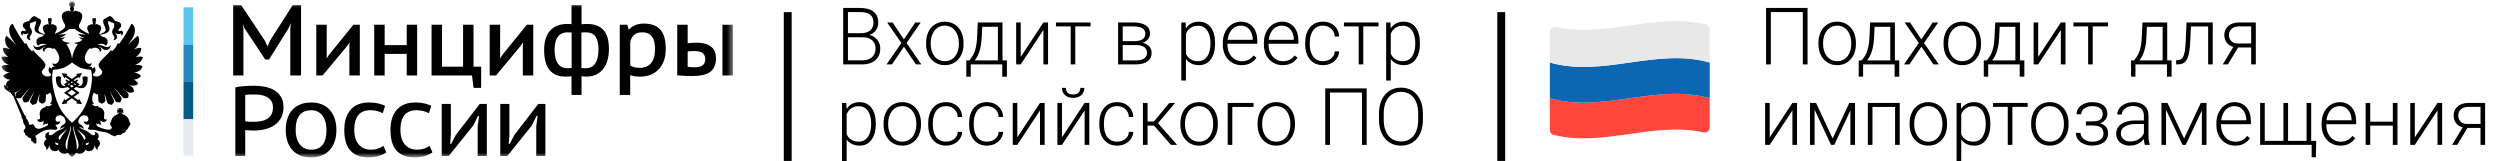
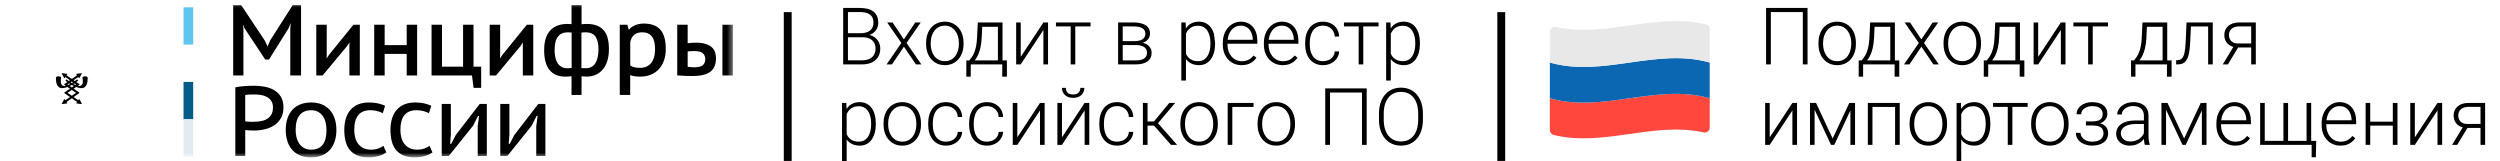
<svg xmlns="http://www.w3.org/2000/svg" width="466" height="30" viewBox="0 0 466 30" fill="none">
  <g clip-path="url(#clip0_2211_78)">
    <mask id="mask0_2211_78" style="mask-type:luminance" maskUnits="userSpaceOnUse" x="0" y="0" width="137" height="30">
      <path d="M136.595 0.323H0.241V29.335H136.595V0.323Z" fill="white" />
    </mask>
    <g mask="url(#mask0_2211_78)">
      <path d="M36.013 1.353H34.21V8.312H36.013V1.353Z" fill="#5EC5EE" />
-       <path d="M36.013 8.312H34.21V15.271H36.013V8.312Z" fill="#2588C3" />
      <path d="M36.013 15.271H34.21V22.231H36.013V15.271Z" fill="#045D89" />
      <path d="M36.013 22.231H34.21V29.19H36.013V22.231Z" fill="#E3EBF1" />
      <path d="M16.316 14.391C16.309 14.384 16.147 14.216 15.867 14.216C15.718 14.216 15.566 14.263 15.415 14.351C15.387 14.364 15.371 14.394 15.377 14.425C15.377 14.432 15.489 15.188 15.404 15.512C15.34 15.755 15.134 16.041 14.76 16.041C14.679 16.041 14.598 16.028 14.51 16.004H14.507L14.79 15.812C14.81 15.798 14.824 15.775 14.824 15.748C14.824 15.721 14.81 15.7 14.79 15.684L14.226 15.296C14.405 15.161 14.517 15.066 14.53 15.053C14.547 15.039 14.557 15.019 14.557 14.998C14.557 14.978 14.551 14.958 14.534 14.941L14.432 14.84C14.419 14.826 14.399 14.816 14.378 14.816C14.361 14.816 14.345 14.823 14.331 14.833C14.324 14.836 14.176 14.951 13.95 15.107L13.724 14.951L14.608 14.344L14.675 14.519C14.685 14.546 14.713 14.566 14.743 14.566C14.743 14.566 14.743 14.566 14.746 14.566C14.773 14.566 14.8 14.55 14.814 14.526L15.236 13.75C15.249 13.723 15.246 13.692 15.232 13.669C15.219 13.649 15.195 13.635 15.168 13.635C15.165 13.635 15.161 13.635 15.158 13.635L14.287 13.767C14.257 13.77 14.233 13.79 14.223 13.821C14.216 13.848 14.223 13.878 14.247 13.898L14.389 14.023L13.383 14.715L12.38 14.023L12.522 13.898C12.542 13.878 12.553 13.848 12.542 13.821C12.536 13.79 12.512 13.77 12.482 13.767L11.611 13.635C11.607 13.635 11.604 13.635 11.601 13.635C11.574 13.635 11.55 13.645 11.537 13.669C11.52 13.692 11.52 13.723 11.533 13.75L11.952 14.526C11.965 14.55 11.992 14.566 12.019 14.566C12.023 14.566 12.023 14.566 12.023 14.566C12.053 14.566 12.077 14.546 12.09 14.519L12.161 14.344L13.045 14.951L12.819 15.107C12.593 14.951 12.444 14.836 12.441 14.833C12.428 14.823 12.411 14.816 12.394 14.816C12.374 14.816 12.353 14.823 12.34 14.84L12.239 14.941C12.225 14.955 12.215 14.975 12.215 14.998C12.215 15.019 12.225 15.039 12.242 15.053C12.259 15.066 12.37 15.161 12.549 15.296L11.986 15.684C11.965 15.697 11.952 15.721 11.952 15.748C11.952 15.775 11.965 15.795 11.986 15.812L12.269 16.004C12.269 16.004 12.269 16.004 12.266 16.004C12.178 16.028 12.097 16.041 12.016 16.041C11.641 16.041 11.432 15.755 11.368 15.512C11.284 15.188 11.395 14.432 11.395 14.425C11.398 14.394 11.385 14.364 11.358 14.351C11.203 14.263 11.051 14.216 10.905 14.216C10.622 14.216 10.46 14.381 10.453 14.391C10.44 14.401 10.433 14.421 10.433 14.435C10.43 14.482 10.342 15.572 10.848 16.126C11.034 16.328 11.28 16.433 11.574 16.433C11.624 16.433 11.682 16.433 11.736 16.423C12.023 16.389 12.303 16.311 12.576 16.217L13.045 16.534L12.009 17.236C11.989 17.253 11.975 17.273 11.975 17.3C11.975 17.324 11.986 17.348 12.009 17.364L13.049 18.083L12.161 18.698L12.094 18.525C12.083 18.498 12.056 18.482 12.026 18.478C12.026 18.478 12.026 18.478 12.023 18.478C11.996 18.478 11.969 18.495 11.955 18.519L11.537 19.295C11.523 19.319 11.527 19.352 11.54 19.373C11.553 19.393 11.577 19.406 11.604 19.406C11.607 19.406 11.611 19.406 11.614 19.406L12.485 19.278C12.515 19.275 12.539 19.251 12.546 19.224C12.556 19.194 12.546 19.163 12.525 19.143L12.38 19.015L13.386 18.32L14.392 19.015L14.247 19.143C14.223 19.163 14.216 19.194 14.223 19.224C14.23 19.251 14.257 19.271 14.287 19.278L15.158 19.406C15.161 19.406 15.165 19.406 15.168 19.406C15.192 19.406 15.215 19.396 15.232 19.373C15.249 19.349 15.249 19.319 15.236 19.295L14.814 18.519C14.8 18.495 14.777 18.478 14.746 18.478H14.743C14.709 18.478 14.685 18.498 14.675 18.525L14.608 18.698L13.72 18.083L14.76 17.364C14.78 17.351 14.793 17.327 14.793 17.3C14.793 17.273 14.78 17.253 14.76 17.236L13.724 16.534L14.193 16.217C14.463 16.315 14.743 16.389 15.03 16.423C15.087 16.43 15.141 16.433 15.192 16.433C15.489 16.433 15.732 16.328 15.917 16.126C16.424 15.572 16.336 14.482 16.333 14.435C16.333 14.421 16.326 14.405 16.316 14.391ZM13.379 15.194L13.602 15.346C13.531 15.39 13.457 15.437 13.379 15.485C13.302 15.437 13.227 15.393 13.157 15.346L13.379 15.194ZM12.569 15.751L12.877 15.539C12.937 15.576 12.998 15.616 13.066 15.66C12.944 15.724 12.822 15.785 12.701 15.842L12.569 15.751ZM14.172 17.3L13.379 17.847L12.59 17.3L13.379 16.764L14.172 17.3ZM13.379 16.301L12.998 16.041C13.133 15.977 13.258 15.913 13.379 15.846C13.501 15.913 13.629 15.977 13.764 16.041L13.379 16.301ZM14.061 15.842C13.94 15.788 13.815 15.727 13.693 15.66C13.761 15.62 13.822 15.579 13.882 15.539L14.193 15.751L14.061 15.842Z" fill="black" />
      <path d="M16.581 15.032C16.612 14.971 16.625 14.856 16.625 14.856L16.581 14.843V15.032Z" fill="black" />
-       <path d="M26.555 12.328C26.231 12.133 25.695 12.065 25.148 12.116C26.002 11.819 26.585 11.184 26.616 10.617C26.17 10.489 25.708 10.556 25.306 10.648C25.721 10.337 26.403 9.77 26.319 8.936C25.917 8.839 25.182 9.119 24.875 9.257C25.86 8.704 26.214 7.394 25.691 6.652C25.381 6.834 23.973 8.272 23.744 8.437C24.473 7.603 24.814 7.006 25.009 6.446C25.242 5.835 25.259 4.768 24.503 4.411C24.145 5.227 22.897 7.323 22.201 8.194C22.124 8.127 22.063 8.035 21.965 8.018C21.8 8.548 21.307 9.254 20.858 9.591C20.835 9.547 20.791 9.426 20.713 9.294C20.237 10.006 19.002 10.982 18.604 11.582C18.293 12.028 18.293 12.43 18.725 12.845C18.901 13.02 19.232 13.327 18.945 13.759C18.553 14.33 17.767 14.397 17.342 14.06C17.342 13.959 17.338 13.861 17.335 13.77C17.838 13.574 17.956 12.889 17.584 12.463C17.503 12.619 17.369 12.733 17.207 12.791C17.163 12.612 17.125 12.527 17.122 12.517L17.102 12.477H17.058C17.055 12.477 16.889 12.467 16.643 12.44C16.923 12.349 17.102 12.089 17.061 11.741C16.629 12.112 16.198 11.758 16.1 11.66C15.83 11.343 15.752 10.985 15.86 10.438C15.951 9.963 16.444 9.207 16.768 8.964C16.815 9.007 16.889 9.099 17.048 9.085C17.139 9.055 17.291 8.977 17.406 8.933C17.733 8.835 18.05 8.91 18.253 9.041C18.624 9.267 18.59 9.517 18.58 9.699C19.144 9.382 18.948 8.852 18.209 8.656C18.715 8.656 19.13 9.119 19.238 9.176C19.518 9.382 19.92 9.335 20.153 9.223C20.602 9.011 20.693 8.481 20.571 8.373C20.527 8.562 20.382 8.731 20.122 8.761C19.738 8.805 19.366 8.64 19.073 8.508C18.823 8.403 18.422 8.326 18.148 8.343C18.654 8.062 19.441 8.093 19.721 8.525C19.89 8.39 19.994 8.268 20.041 7.988C20.187 7.232 19.596 6.844 18.965 6.844C18.982 6.662 18.854 6.571 18.685 6.631C18.685 6.554 18.665 6.493 18.621 6.463C18.634 6.463 18.654 6.456 18.668 6.456C19.302 6.412 19.903 6.216 20.227 5.875C20.794 5.268 19.89 4.498 20.214 3.901C20.524 4.036 20.754 4.212 21.182 4.272C21.226 4.363 21.267 4.546 21.28 4.644C21.419 5.319 20.754 5.43 20.926 6.149C21 6.476 21.246 6.588 21.327 6.976C21.327 6.976 21.358 7.246 21.122 7.482C21.668 7.495 21.955 7.033 21.786 6.604C21.712 6.429 21.523 6.263 21.523 6.058C21.803 6.429 22.053 6.415 22.485 6.277C22.681 6.216 22.698 6.49 22.576 6.709C22.873 6.534 22.947 6.247 22.947 6.118C22.947 5.815 22.711 5.673 22.485 5.734C22.357 5.747 22.1 5.923 22.083 5.673C22.029 5.241 22.711 5.258 22.573 4.562C22.498 4.215 22.11 4.022 21.506 3.948C21.445 3.888 21.294 3.742 21.213 3.621C20.882 3.071 20.538 2.926 20.332 3.037C20.089 3.158 19.964 3.263 19.765 3.371C19.606 3.455 19.437 3.499 19.333 3.621C19.07 3.948 19.319 4.455 19.454 4.765C19.545 4.947 19.765 5.362 19.667 5.673C19.559 6.044 18.948 6.277 18.577 6.355C18.553 6.355 18.536 6.361 18.513 6.361V6.216C18.621 6.027 18.712 5.801 18.786 5.595C19.036 4.927 18.665 4.657 18.114 4.529C18.044 4.485 17.969 4.468 17.878 4.498H17.861L17.848 4.61L17.774 4.586L17.79 4.451H17.757C17.821 4.407 17.848 4.33 17.848 4.255C17.848 4.174 17.817 4.11 17.787 4.066H17.861L17.831 4.036C17.817 4.006 17.787 3.975 17.74 3.928C17.726 3.914 17.709 3.884 17.709 3.867C17.723 3.881 17.74 3.898 17.77 3.911C17.801 3.942 17.845 3.972 17.861 4.002L17.905 4.033V3.422L17.861 3.459C17.848 3.472 17.801 3.503 17.77 3.537C17.74 3.567 17.726 3.567 17.709 3.58C17.709 3.567 17.723 3.55 17.74 3.52C17.787 3.489 17.817 3.445 17.831 3.422L17.861 3.374H17.24L17.271 3.422C17.301 3.442 17.338 3.489 17.369 3.52C17.382 3.55 17.399 3.567 17.412 3.58C17.396 3.567 17.369 3.567 17.352 3.537C17.298 3.506 17.271 3.476 17.24 3.459L17.217 3.422V4.043L17.247 4.012C17.277 3.982 17.308 3.952 17.358 3.921C17.375 3.908 17.402 3.891 17.419 3.877C17.402 3.891 17.389 3.921 17.375 3.938C17.345 3.985 17.305 4.012 17.277 4.046L17.247 4.077H17.345C17.291 4.12 17.277 4.184 17.277 4.266C17.277 4.34 17.308 4.417 17.358 4.461H17.345L17.358 4.596L17.277 4.62L17.261 4.508H17.247C17.156 4.478 17.082 4.495 17.021 4.539C16.461 4.667 16.089 4.941 16.339 5.605C16.417 5.811 16.508 6.037 16.619 6.226V6.324C16.059 6.142 15.05 5.528 14.78 5.157C14.75 5.119 14.726 5.089 14.713 5.065H14.709L14.719 4.664C14.915 4.336 15.091 3.935 15.225 3.567C15.58 2.605 15.057 2.203 14.226 2.038C14.142 1.977 14.037 1.947 13.899 1.994L13.869 2.146L13.693 2.132L13.707 1.937C13.683 1.943 13.653 1.943 13.622 1.943C13.741 1.883 13.825 1.738 13.825 1.589C13.825 1.481 13.771 1.353 13.68 1.292H13.825C13.741 1.218 13.605 1.059 13.579 0.951C13.683 0.982 13.842 1.123 13.916 1.201V0.415C13.842 0.475 13.683 0.627 13.579 0.641C13.605 0.553 13.741 0.401 13.825 0.323H13.039C13.099 0.401 13.251 0.553 13.265 0.641C13.174 0.627 13.022 0.475 12.937 0.415V1.201C13.022 1.123 13.17 0.982 13.265 0.951C13.251 1.056 13.099 1.214 13.039 1.292H13.174C13.082 1.353 13.039 1.481 13.039 1.589C13.039 1.738 13.113 1.886 13.234 1.943C13.204 1.943 13.174 1.943 13.126 1.93L13.143 2.126L12.968 2.139L12.951 1.987C12.816 1.943 12.711 1.974 12.62 2.031C11.796 2.2 11.273 2.598 11.628 3.56C11.749 3.928 11.925 4.333 12.134 4.657V5.072C12.12 5.086 12.104 5.116 12.073 5.146C11.81 5.518 10.794 6.132 10.234 6.314V6.216C10.345 6.027 10.44 5.801 10.514 5.595C10.764 4.927 10.393 4.657 9.832 4.529C9.768 4.485 9.697 4.468 9.606 4.498H9.593L9.576 4.61L9.502 4.586L9.515 4.451H9.502C9.545 4.407 9.576 4.33 9.576 4.255C9.576 4.174 9.562 4.11 9.515 4.066H9.606L9.576 4.036C9.545 4.006 9.515 3.975 9.485 3.928C9.471 3.914 9.448 3.884 9.431 3.867C9.448 3.881 9.485 3.898 9.498 3.911C9.542 3.942 9.572 3.972 9.606 4.002L9.637 4.033V3.422L9.606 3.459C9.576 3.472 9.545 3.503 9.498 3.537C9.485 3.567 9.448 3.567 9.431 3.58C9.448 3.567 9.468 3.55 9.485 3.52C9.515 3.489 9.545 3.445 9.576 3.422L9.606 3.374H8.985L9.016 3.422C9.029 3.442 9.07 3.489 9.1 3.52C9.13 3.55 9.144 3.567 9.144 3.58C9.134 3.563 9.117 3.563 9.09 3.533C9.053 3.503 9.005 3.472 8.992 3.455L8.945 3.418V4.039L8.992 4.009C9.005 3.979 9.053 3.948 9.09 3.918C9.12 3.904 9.134 3.888 9.147 3.874C9.147 3.888 9.134 3.918 9.103 3.935C9.073 3.982 9.032 4.009 9.019 4.043L8.989 4.073H9.07C9.032 4.117 8.999 4.181 8.999 4.262C8.999 4.336 9.029 4.414 9.1 4.458H9.07L9.086 4.593L9.002 4.617L8.989 4.505H8.972C8.881 4.475 8.806 4.492 8.746 4.535C8.185 4.664 7.814 4.937 8.064 5.602C8.141 5.808 8.233 6.034 8.344 6.223V6.368C8.32 6.368 8.3 6.361 8.283 6.361C7.912 6.284 7.291 6.051 7.186 5.68C7.088 5.369 7.308 4.954 7.399 4.772C7.544 4.461 7.787 3.955 7.531 3.628C7.416 3.506 7.25 3.462 7.088 3.378C6.893 3.273 6.771 3.165 6.521 3.044C6.322 2.932 5.985 3.074 5.641 3.628C5.566 3.749 5.408 3.891 5.344 3.955C4.746 4.029 4.362 4.218 4.277 4.569C4.139 5.265 4.821 5.251 4.777 5.68C4.76 5.929 4.497 5.754 4.375 5.74C4.139 5.68 3.906 5.821 3.906 6.125C3.906 6.253 3.99 6.54 4.277 6.716C4.156 6.496 4.169 6.223 4.375 6.284C4.807 6.422 5.047 6.436 5.33 6.064C5.33 6.267 5.148 6.436 5.067 6.611C4.898 7.043 5.178 7.502 5.732 7.489C5.482 7.252 5.533 6.982 5.533 6.982C5.61 6.594 5.853 6.483 5.934 6.155C6.103 5.437 5.435 5.325 5.58 4.65C5.593 4.552 5.624 4.37 5.671 4.279C6.103 4.218 6.339 4.046 6.64 3.908C6.95 4.505 6.056 5.275 6.626 5.882C6.954 6.223 7.558 6.419 8.185 6.463C8.199 6.463 8.219 6.469 8.236 6.473C8.192 6.503 8.168 6.561 8.168 6.638C8.003 6.577 7.875 6.669 7.899 6.851C7.247 6.851 6.673 7.239 6.815 7.995C6.859 8.275 6.967 8.396 7.142 8.531C7.416 8.1 8.202 8.069 8.715 8.349C8.435 8.332 8.033 8.41 7.787 8.515C7.497 8.643 7.129 8.812 6.744 8.768C6.478 8.737 6.343 8.572 6.289 8.38C6.167 8.488 6.258 9.014 6.711 9.23C6.937 9.342 7.338 9.389 7.618 9.183C7.726 9.122 8.141 8.663 8.651 8.663C7.915 8.859 7.709 9.389 8.287 9.706C8.263 9.524 8.236 9.274 8.604 9.048C8.81 8.92 9.134 8.842 9.454 8.94C9.566 8.984 9.718 9.061 9.809 9.092C9.967 9.105 10.042 9.014 10.089 8.97C10.416 9.213 10.892 9.969 10.997 10.445C11.111 10.992 11.027 11.346 10.754 11.667C10.663 11.765 10.224 12.119 9.795 11.748C9.755 12.095 9.934 12.352 10.214 12.447C9.964 12.473 9.795 12.484 9.792 12.484H9.748L9.731 12.524C9.728 12.531 9.691 12.619 9.643 12.794C9.488 12.733 9.353 12.622 9.272 12.467C8.901 12.892 9.016 13.574 9.515 13.77C9.512 13.864 9.508 13.962 9.508 14.066C9.08 14.397 8.303 14.326 7.919 13.759C7.622 13.327 7.963 13.017 8.131 12.845C8.563 12.43 8.563 12.028 8.249 11.582C7.848 10.985 6.616 10.006 6.14 9.294C6.062 9.423 6.019 9.544 6.002 9.591C5.556 9.254 5.057 8.548 4.891 8.018C4.8 8.032 4.733 8.127 4.655 8.194C3.967 7.323 2.711 5.227 2.357 4.411C1.608 4.768 1.621 5.835 1.851 6.446C2.053 7.006 2.394 7.603 3.113 8.437C2.887 8.268 1.479 6.834 1.169 6.652C0.649 7.394 1.003 8.704 1.986 9.257C1.685 9.119 0.943 8.839 0.541 8.936C0.467 9.77 1.138 10.337 1.554 10.648C1.149 10.556 0.686 10.489 0.241 10.617C0.271 11.184 0.862 11.822 1.692 12.116C1.162 12.062 0.625 12.133 0.298 12.328C0.359 12.919 1.027 13.429 1.827 13.55C1.29 13.611 0.814 13.847 0.565 14.171C0.858 14.556 1.29 14.853 1.948 14.839C1.797 14.893 1.621 14.998 1.473 15.14C1.456 15.126 1.425 15.109 1.398 15.109C1.365 15.123 1.354 15.17 1.365 15.201C1.365 15.201 1.365 15.201 1.365 15.224C1.3 15.268 1.267 15.322 1.26 15.376C1.199 15.464 1.135 15.565 1.101 15.656C1.118 15.663 1.132 15.68 1.145 15.687C1.142 15.734 1.155 15.791 1.192 15.848C1.162 15.879 1.149 15.923 1.132 15.97L0.747 15.815C0.727 16.166 0.804 16.453 0.98 16.631C1.118 16.79 1.277 16.767 1.23 16.821L1.648 17.077C1.722 17.236 1.874 17.236 1.979 17.192C1.979 17.192 1.979 17.205 1.979 17.222C1.979 17.387 2.094 17.523 2.242 17.577C2.212 17.715 2.272 17.803 2.461 17.867L4.034 21.681C3.973 21.863 4.034 22.021 4.173 22.082C4.139 22.126 4.112 22.173 4.112 22.264C4.173 22.221 4.264 22.204 4.308 22.332C4.338 22.423 4.173 22.717 4.422 22.916C4.389 23.091 4.483 23.27 4.662 23.348C4.662 23.439 4.746 23.733 4.76 23.837C4.648 23.996 4.389 24.239 4.422 24.505C4.453 24.695 4.527 24.755 4.679 24.802C4.618 25.143 4.807 25.295 5.094 25.312C5.094 25.562 5.327 25.65 5.479 25.666C5.624 25.774 5.685 25.818 5.85 25.903C5.698 26.082 5.806 26.318 6.083 26.395C6.113 26.5 6.191 26.591 6.346 26.628C6.437 26.78 6.602 26.78 6.7 26.736C6.761 26.706 6.869 26.53 6.775 26.379C6.835 26.304 6.805 26.159 6.761 26.068C6.852 25.903 6.775 25.697 6.65 25.636C6.667 25.545 6.619 25.4 6.589 25.312C6.808 25.174 7.082 25.002 7.18 24.941C7.716 24.556 8.324 24.212 9.012 24.168C9.188 24.151 9.512 24.138 9.694 24.151C9.974 24.181 10.359 24.266 10.585 24.09C10.656 24.046 10.7 23.969 10.686 23.895C10.656 23.719 10.467 23.567 10.406 23.412C10.389 23.365 10.362 23.294 10.332 23.23C10.528 23.263 10.71 23.236 10.821 23.182C10.943 23.139 11.236 22.919 11.223 22.592C10.987 22.703 10.419 22.855 10.359 22.281C10.298 21.775 10.744 21.343 11.442 21.532C11.918 21.654 12.613 22.666 11.979 23.108C11.668 23.321 11.192 23.523 11.253 24.077C11.456 23.827 11.729 23.706 12.083 23.736C11.564 24.121 11.162 24.168 10.615 24.462C10.139 24.742 9.785 25.204 9.41 25.218C9.124 25.231 8.965 24.89 9.245 24.627C8.965 24.566 8.594 24.786 8.489 25.079C8.354 25.481 8.459 25.768 8.708 25.93C8.371 26.112 8.118 26.466 8.239 26.973C8.354 27.388 8.769 27.388 8.611 27.918C8.843 27.857 8.995 27.698 9.063 27.472C9.093 27.314 9.124 27.148 9.201 27.07C9.167 27.388 9.35 27.857 9.785 28.07C10.079 28.215 10.541 28.272 10.896 27.904C11.04 28.319 11.53 28.677 12.04 28.66C12.272 28.66 12.502 28.559 12.674 28.458C12.796 28.765 13.106 29.079 13.413 29.227C13.73 29.079 14.041 28.765 14.169 28.458C14.338 28.562 14.571 28.66 14.797 28.66C15.286 28.674 15.803 28.319 15.941 27.904C16.295 28.272 16.758 28.215 17.051 28.07C17.483 27.857 17.666 27.388 17.635 27.07C17.716 27.148 17.747 27.314 17.78 27.472C17.841 27.698 17.989 27.857 18.226 27.918C18.067 27.388 18.492 27.388 18.597 26.973C18.719 26.466 18.469 26.109 18.135 25.93C18.378 25.771 18.492 25.484 18.347 25.079C18.243 24.786 17.871 24.566 17.591 24.627C17.871 24.89 17.72 25.231 17.426 25.218C17.055 25.204 16.7 24.738 16.221 24.462C15.678 24.165 15.276 24.121 14.753 23.736C15.107 23.706 15.387 23.827 15.583 24.077C15.644 23.523 15.168 23.321 14.858 23.108C14.23 22.666 14.918 21.654 15.404 21.532C16.093 21.343 16.548 21.775 16.478 22.281C16.403 22.858 15.85 22.707 15.6 22.592C15.6 22.916 15.894 23.135 16.015 23.182C16.157 23.25 16.42 23.287 16.653 23.186C16.646 23.243 16.636 23.304 16.636 23.321C16.589 23.814 16.326 23.857 16.417 24.06C16.545 24.212 17.392 24.181 17.622 24.229C18.023 24.283 18.364 24.431 18.749 24.509C19.181 24.6 19.64 24.6 20.028 24.759C20.278 24.867 20.558 25.069 20.801 25.191C21.172 25.251 21.111 25.403 21.348 25.403C21.56 25.403 21.641 25.221 21.915 25.147C22.104 25.103 22.316 25.177 22.505 25.116C22.644 25.086 22.704 24.944 22.833 24.867C22.985 24.775 23.197 24.775 23.339 24.644C23.413 24.576 23.43 24.448 23.416 24.357L23.42 24.377C23.71 24.175 23.93 23.878 24.051 23.537C24.125 23.523 24.186 23.456 24.186 23.378C24.186 23.365 24.186 23.348 24.186 23.348C24.26 23.287 24.307 23.196 24.307 23.105C24.307 22.99 24.264 22.899 24.186 22.825C24.186 22.825 24.186 22.808 24.186 22.794C24.186 22.733 24.156 22.69 24.125 22.649C24.004 21.991 23.504 21.461 22.86 21.296C22.86 21.279 22.86 21.279 22.86 21.265H22.846C22.846 21.235 22.833 21.218 22.809 21.218C22.718 21.127 22.61 20.985 22.596 20.894C22.701 20.925 22.877 21.09 22.968 21.157V20.287C22.877 20.354 22.704 20.52 22.596 20.55C22.61 20.442 22.775 20.253 22.86 20.179H21.975C22.056 20.253 22.225 20.442 22.239 20.55C22.134 20.52 21.959 20.354 21.871 20.287V21.157C21.962 21.09 22.134 20.925 22.239 20.894C22.225 21.002 22.056 21.191 21.975 21.265L22.006 21.279C21.348 21.431 20.818 21.978 20.696 22.649C20.652 22.686 20.622 22.733 20.622 22.794C20.622 22.808 20.622 22.825 20.622 22.825C20.544 22.899 20.5 22.99 20.5 23.105C20.5 23.192 20.544 23.287 20.622 23.348C20.622 23.348 20.622 23.361 20.622 23.378C20.622 23.476 20.683 23.523 20.757 23.537C20.787 23.621 20.825 23.706 20.865 23.78C20.865 23.773 20.865 23.773 20.875 23.763C20.821 24.013 20.517 24.165 20.45 24.165C19.91 24.242 19.312 24.013 18.769 23.81C18.529 23.719 18.202 23.614 18.044 23.378C17.946 23.206 17.902 23.098 17.952 22.946C18.013 23.02 18.111 23.105 18.249 23.179C18.263 23.105 18.263 23.02 18.293 22.96C18.432 23.166 18.651 23.27 18.914 23.257C18.756 23.122 18.681 22.764 18.756 22.453C18.975 22.825 19.809 22.899 19.96 22.234C19.65 22.379 19.451 22.221 19.393 22.052C19.302 21.785 19.606 21.141 19.333 20.644C19.113 20.273 18.864 20.047 18.283 19.956C18.327 19.885 18.344 19.824 18.357 19.72C17.821 19.915 17.358 19.764 17.139 19.335C17.247 19.379 17.402 19.396 17.554 19.396C17.078 19.008 17.109 17.911 17.45 17.344C17.493 17.313 17.51 17.283 17.554 17.269C17.659 17.482 17.969 17.482 18.128 17.654C18.189 17.593 18.219 17.577 18.28 17.526C18.28 17.526 18.293 18.427 18.354 18.798C18.415 19.213 18.816 19.169 19.022 19.352C19.265 19.085 19.704 19.099 19.637 18.64C19.576 18.181 19.485 17.762 19.471 17.452C19.606 17.732 19.873 18.785 19.977 19.085C20.149 19.531 20.581 19.396 20.825 19.571C20.983 19.261 21.385 19.169 21.226 18.7C21.182 18.579 20.524 17.195 20.426 16.928C20.659 17.269 21.297 18.488 21.493 18.829C21.712 19.183 22.114 19.011 22.401 19.099C22.455 18.842 22.843 18.545 22.559 18.1C22.205 17.509 21.371 16.48 21.327 16.334C21.493 16.493 22.785 18.1 22.887 18.187C23.187 18.451 23.626 18.248 23.886 18.248C23.886 17.954 24.118 17.62 23.781 17.28C23.471 16.983 22.758 16.476 22.607 16.304C23.082 16.631 23.643 17.151 23.977 17.236C24.567 17.387 24.78 17.151 24.999 17.06C24.817 16.524 25.06 16.274 23.811 15.751C24.891 16.135 25.371 15.946 25.755 15.643C25.603 15.258 25.219 14.934 24.905 14.826C25.566 14.839 26.005 14.546 26.292 14.158C26.049 13.834 25.566 13.597 25.013 13.537C25.83 13.425 26.481 12.919 26.555 12.328ZM1.503 16.294C1.489 16.294 1.489 16.308 1.473 16.324C1.381 16.311 1.381 16.203 1.398 16.112C1.442 16.112 1.473 16.098 1.503 16.068L1.516 16.085L1.473 16.115C1.489 16.172 1.489 16.233 1.503 16.294ZM1.8 16.928L1.651 16.841C1.712 16.77 1.77 16.77 1.83 16.81C1.83 16.854 1.83 16.898 1.8 16.928ZM2.245 15.983C2.225 15.983 2.205 15.983 2.185 15.983C2.181 15.98 2.178 15.973 2.175 15.97C2.202 15.963 2.232 15.963 2.256 15.957C2.256 15.963 2.249 15.973 2.245 15.983ZM10.828 27.04C10.457 27.04 10.194 26.807 10.382 26.48C10.48 26.628 10.676 26.696 10.845 26.713C10.828 26.868 10.828 26.912 10.828 27.04ZM16.474 26.48C16.663 26.807 16.4 27.04 16.029 27.04C16.029 26.912 16.029 26.868 15.998 26.713C16.17 26.699 16.373 26.635 16.474 26.48ZM10.815 6.446C11.662 6.264 12.525 5.788 12.914 5.386C13.234 5.406 13.649 5.41 13.963 5.389C14.345 5.794 15.195 6.26 16.046 6.442C15.553 6.442 14.692 6.399 14.584 6.277C14.615 6.588 15.273 6.938 15.705 7.033C15.347 7.077 15.016 7.033 14.736 6.905C14.888 7.124 15.063 7.29 15.35 7.387C15.05 7.759 14.429 7.998 13.815 7.941C13.967 8.123 14.247 8.238 14.49 8.204C13.936 9.085 13.528 9.99 13.43 11.036H13.427V11.039C13.335 9.99 12.927 9.085 12.377 8.204C12.627 8.234 12.9 8.123 13.042 7.941C12.421 8.002 11.823 7.759 11.513 7.387C11.803 7.29 11.975 7.124 12.127 6.905C11.854 7.033 11.513 7.077 11.159 7.033C11.591 6.935 12.255 6.588 12.286 6.277C12.168 6.402 11.307 6.446 10.815 6.446ZM3.049 15.757C2.971 15.791 2.877 15.832 2.806 15.862C2.806 15.855 2.806 15.848 2.806 15.842C2.88 15.811 2.974 15.784 3.049 15.757ZM8.496 19.723C8.513 19.828 8.526 19.889 8.57 19.959C7.986 20.05 7.74 20.277 7.527 20.648C7.23 21.147 7.541 21.792 7.456 22.055C7.396 22.221 7.203 22.383 6.893 22.237C7.045 22.906 7.875 22.828 8.094 22.457C8.168 22.767 8.094 23.125 7.942 23.26C8.202 23.273 8.422 23.169 8.557 22.963C8.587 23.024 8.587 23.108 8.6 23.182C8.746 23.108 8.837 23.024 8.897 22.95C8.921 23.024 8.948 23.199 8.914 23.341C8.803 23.415 8.678 23.486 8.482 23.587C8.172 23.739 7.605 23.959 7.281 24.003C7.014 24.046 6.552 23.895 6.434 23.523C6.326 23.169 6.032 23.054 5.799 23.273C5.739 23.23 5.573 23.196 5.502 23.307C5.502 23.307 5.428 23.139 5.337 23.058C5.398 22.875 5.35 22.656 5.185 22.582C5.172 22.224 4.952 22.224 4.875 22.102C4.831 22.028 4.831 21.934 4.935 21.92C4.891 21.853 4.797 21.839 4.783 21.839C4.814 21.687 4.767 21.498 4.564 21.438L2.769 17.732C2.883 17.61 2.823 17.435 2.694 17.374C2.694 17.374 2.694 17.361 2.694 17.344C2.704 17.313 2.708 17.293 2.711 17.269C2.758 17.263 2.819 17.249 2.87 17.236C3.224 17.151 3.778 16.631 4.257 16.304C4.088 16.48 3.393 16.986 3.082 17.28C2.792 17.566 2.914 17.853 2.961 18.113L3.028 18.258C3.292 18.275 3.687 18.434 3.98 18.191C4.071 18.1 5.367 16.493 5.539 16.338C5.472 16.483 4.655 17.512 4.284 18.103C4.011 18.549 4.412 18.842 4.459 19.102C4.753 19.011 5.155 19.186 5.367 18.832C5.573 18.491 6.201 17.273 6.434 16.932C6.343 17.199 5.678 18.582 5.631 18.704C5.472 19.173 5.873 19.264 6.032 19.575C6.275 19.399 6.711 19.537 6.879 19.088C6.984 18.788 7.25 17.735 7.389 17.455C7.372 17.765 7.281 18.184 7.22 18.643C7.159 19.105 7.591 19.088 7.817 19.355C8.037 19.173 8.438 19.217 8.499 18.802C8.56 18.43 8.573 17.529 8.573 17.529C8.634 17.583 8.665 17.597 8.732 17.658C8.881 17.482 9.194 17.482 9.299 17.273C9.346 17.286 9.36 17.317 9.407 17.347C9.748 17.914 9.775 19.011 9.299 19.399C9.437 19.399 9.61 19.382 9.714 19.338C9.505 19.767 9.036 19.919 8.496 19.723ZM11.851 24.907C11.57 25.292 11.351 25.572 11.169 26.051C10.841 26.021 10.906 25.619 11.01 25.417C11.23 25.015 12.12 24.492 12.569 23.969C12.37 24.303 12.094 24.607 11.851 24.907ZM12.819 25.619C12.637 26.328 12.509 27.374 12.569 27.843C11.942 27.516 12.296 26.254 12.539 25.71C12.877 24.954 13.113 24.03 13.19 23.439C13.386 23.888 12.951 25.14 12.819 25.619ZM14.287 27.843C14.348 27.374 14.226 26.328 14.037 25.619C13.906 25.14 13.474 23.888 13.666 23.439C13.741 24.03 13.977 24.951 14.318 25.71C14.561 26.254 14.915 27.516 14.287 27.843ZM15.846 25.413C15.954 25.619 16.015 26.017 15.688 26.048C15.506 25.569 15.286 25.292 15.016 24.904C14.763 24.607 14.486 24.3 14.287 23.965C14.733 24.492 15.627 25.012 15.846 25.413ZM15.769 19.996C14.949 21.59 13.447 22.885 13.43 22.869C13.413 22.889 11.911 21.59 11.091 19.996C10.271 18.407 9.745 15.906 9.718 14.711C9.687 13.516 9.923 13.007 9.923 13.007C9.923 13.007 10.949 12.949 11.77 12.666C12.465 12.426 13.221 11.815 13.433 11.636C13.646 11.815 14.402 12.423 15.101 12.666C15.917 12.953 16.943 13.007 16.943 13.007C16.943 13.007 17.176 13.52 17.146 14.711C17.112 15.906 16.586 18.407 15.769 19.996Z" fill="black" />
      <path d="M43.858 16.277C44.374 16.166 44.938 16.088 45.549 16.048C46.16 16.004 46.757 15.984 47.351 15.984C47.979 15.984 48.617 16.038 49.261 16.149C49.91 16.26 50.497 16.463 51.027 16.76C51.556 17.057 51.988 17.465 52.329 17.988C52.667 18.512 52.839 19.187 52.839 20.01C52.839 20.786 52.684 21.448 52.377 21.994C52.069 22.541 51.658 22.99 51.148 23.334C50.638 23.679 50.051 23.932 49.393 24.09C48.735 24.249 48.053 24.33 47.351 24.33C47.277 24.33 47.162 24.327 47.01 24.32C46.855 24.313 46.696 24.306 46.531 24.303C46.366 24.296 46.204 24.286 46.052 24.276C45.897 24.262 45.785 24.252 45.711 24.239V29.079H43.865V16.277H43.858ZM47.405 17.607C47.071 17.607 46.75 17.614 46.437 17.624C46.123 17.637 45.88 17.668 45.708 17.715V22.612C45.768 22.636 45.87 22.653 46.011 22.659C46.153 22.666 46.302 22.673 46.453 22.686C46.609 22.7 46.754 22.703 46.895 22.703C47.037 22.703 47.145 22.703 47.22 22.703C47.662 22.703 48.1 22.67 48.532 22.602C48.964 22.535 49.352 22.406 49.707 22.211C50.058 22.015 50.341 21.745 50.557 21.39C50.773 21.039 50.881 20.584 50.881 20.023C50.881 19.538 50.777 19.139 50.568 18.822C50.358 18.508 50.088 18.258 49.754 18.076C49.423 17.894 49.049 17.769 48.637 17.701C48.222 17.641 47.81 17.607 47.405 17.607Z" fill="black" />
      <path d="M53.262 24.239C53.262 23.439 53.367 22.72 53.576 22.086C53.785 21.451 54.093 20.911 54.501 20.469C54.906 20.027 55.402 19.686 55.989 19.453C56.573 19.22 57.242 19.102 57.994 19.102C58.781 19.102 59.472 19.23 60.063 19.49C60.654 19.75 61.146 20.108 61.541 20.57C61.936 21.033 62.226 21.573 62.419 22.197C62.611 22.818 62.706 23.5 62.706 24.239C62.706 25.025 62.598 25.734 62.382 26.362C62.166 26.989 61.858 27.526 61.457 27.968C61.055 28.41 60.562 28.751 59.979 28.984C59.395 29.217 58.733 29.335 57.994 29.335C57.181 29.335 56.479 29.207 55.888 28.947C55.297 28.687 54.808 28.333 54.42 27.877C54.032 27.422 53.742 26.881 53.553 26.261C53.357 25.64 53.262 24.964 53.262 24.239ZM55.108 24.239C55.108 24.695 55.159 25.14 55.264 25.579C55.368 26.017 55.534 26.406 55.767 26.753C55.999 27.101 56.297 27.374 56.661 27.584C57.026 27.793 57.474 27.897 58.011 27.897C59.908 27.897 60.856 26.679 60.856 24.242C60.856 23.763 60.806 23.3 60.701 22.855C60.596 22.413 60.434 22.021 60.208 21.684C59.982 21.346 59.688 21.073 59.324 20.86C58.959 20.651 58.521 20.547 58.011 20.547C57.063 20.547 56.344 20.85 55.851 21.461C55.355 22.065 55.108 22.993 55.108 24.239Z" fill="black" />
      <path d="M72.01 28.41C71.578 28.718 71.075 28.95 70.494 29.102C69.914 29.258 69.306 29.335 68.665 29.335C67.852 29.335 67.16 29.21 66.586 28.964C66.013 28.718 65.55 28.373 65.192 27.931C64.834 27.489 64.578 26.952 64.416 26.325C64.257 25.697 64.176 25.002 64.176 24.239C64.176 22.602 64.575 21.336 65.368 20.442C66.161 19.551 67.305 19.102 68.793 19.102C69.445 19.102 70.012 19.159 70.494 19.277C70.974 19.396 71.405 19.541 71.787 19.713L71.348 21.097C71.018 20.925 70.66 20.79 70.275 20.692C69.891 20.594 69.472 20.543 69.019 20.543C67.025 20.543 66.029 21.775 66.029 24.239C66.029 24.708 66.083 25.16 66.195 25.596C66.306 26.034 66.481 26.422 66.728 26.76C66.974 27.098 67.295 27.374 67.689 27.584C68.088 27.793 68.574 27.897 69.148 27.897C69.661 27.897 70.113 27.826 70.498 27.685C70.883 27.543 71.203 27.374 71.463 27.178L72.01 28.41Z" fill="black" />
      <path d="M80.615 28.41C80.183 28.718 79.68 28.95 79.1 29.102C78.519 29.258 77.912 29.335 77.27 29.335C76.457 29.335 75.765 29.21 75.191 28.964C74.618 28.718 74.155 28.373 73.797 27.931C73.439 27.489 73.183 26.952 73.021 26.325C72.862 25.697 72.781 25.002 72.781 24.239C72.781 22.602 73.18 21.336 73.973 20.442C74.766 19.551 75.91 19.102 77.398 19.102C78.05 19.102 78.617 19.159 79.1 19.277C79.579 19.396 80.011 19.541 80.392 19.713L79.954 21.097C79.623 20.925 79.265 20.79 78.88 20.692C78.495 20.594 78.077 20.543 77.625 20.543C75.63 20.543 74.635 21.775 74.635 24.239C74.635 24.708 74.689 25.16 74.8 25.596C74.911 26.034 75.087 26.422 75.333 26.76C75.576 27.098 75.9 27.374 76.298 27.584C76.697 27.793 77.183 27.897 77.757 27.897C78.269 27.897 78.722 27.826 79.106 27.685C79.491 27.543 79.812 27.374 80.068 27.178L80.615 28.41Z" fill="black" />
      <path d="M89.037 23.537L89.296 21.616H89.094L88.189 23.425L83.647 29.078H82.337V19.379H84.038V25.103L83.91 26.804H84.112L84.963 25.16L89.414 19.379H90.744V29.075H89.043V23.537H89.037Z" fill="black" />
      <path d="M99.953 23.537L100.213 21.616H100.01L99.106 23.425L94.564 29.078H93.254V19.379H94.951V25.103L94.823 26.804H95.026L95.876 25.16L100.328 19.379H101.658V29.075H99.957V23.537H99.953Z" fill="black" />
      <path d="M54.29 5.339L54.489 3.429H54.391L53.639 5.173L50.037 10.921H49.541L45.724 5.157L45.012 3.429H44.914L45.191 5.319V13.884H43.649V1.154H44.874L49.207 7.664L49.858 9.082H49.899L50.513 7.627L54.648 1.154H55.934V13.881H54.29V5.339Z" fill="black" stroke="black" stroke-width="0.363" stroke-miterlimit="10" />
      <path d="M65.31 8.501L65.37 7.374H65.31L64.5 8.539L60.048 13.884H59.137V4.792H60.72V10.337L60.659 11.411H60.737L61.51 10.283L65.961 4.792H66.889V13.884H65.307V8.501H65.31Z" fill="black" stroke="black" stroke-width="0.363" stroke-miterlimit="10" />
      <path d="M75.99 9.865H71.518V13.884H69.935V4.792H71.518V8.592H75.99V4.792H77.573V13.884H75.99V9.865Z" fill="black" stroke="black" stroke-width="0.363" stroke-miterlimit="10" />
      <path d="M89.506 16.193H88.436L88.139 13.884H80.623V4.792H82.206V12.612H86.499V4.792H88.082V12.612H89.506V16.193Z" fill="black" stroke="black" stroke-width="0.363" stroke-miterlimit="10" />
      <path d="M97.635 8.501L97.696 7.374H97.635L96.825 8.539L92.373 13.884H91.462V4.792H93.045V10.337L92.984 11.411H93.065L93.838 10.283L98.29 4.792H99.218V13.884H97.635V8.501Z" fill="black" stroke="black" stroke-width="0.363" stroke-miterlimit="10" />
      <path d="M106.714 13.955C106.487 14.029 106.254 14.07 106.012 14.084C105.769 14.097 105.546 14.1 105.35 14.1C104.149 14.1 103.227 13.712 102.579 12.936C101.932 12.16 101.611 10.962 101.611 9.335C101.611 7.782 101.965 6.615 102.681 5.825C103.393 5.038 104.422 4.644 105.765 4.644C106.133 4.644 106.45 4.667 106.714 4.718V1.154H108.219V4.735C108.455 4.698 108.668 4.674 108.854 4.66C109.039 4.647 109.215 4.644 109.387 4.644C110.693 4.644 111.675 4.991 112.333 5.69C112.991 6.388 113.322 7.543 113.322 9.153C113.322 9.915 113.234 10.604 113.055 11.215C112.876 11.826 112.617 12.345 112.272 12.771C111.928 13.196 111.51 13.523 111.017 13.753C110.521 13.982 109.95 14.097 109.306 14.097C109.188 14.097 109.012 14.087 108.782 14.07C108.553 14.053 108.364 14.019 108.219 13.969V17.516H106.714V13.955ZM105.745 12.902C105.904 12.902 106.063 12.896 106.221 12.885C106.38 12.872 106.551 12.848 106.734 12.811V5.919C106.575 5.896 106.427 5.875 106.288 5.865C106.15 5.852 105.981 5.848 105.786 5.848C104.968 5.848 104.331 6.129 103.875 6.696C103.42 7.259 103.194 8.14 103.194 9.342C103.194 9.851 103.244 10.324 103.342 10.759C103.44 11.194 103.595 11.576 103.808 11.896C104.017 12.217 104.287 12.467 104.608 12.642C104.928 12.815 105.31 12.902 105.745 12.902ZM109.086 5.845C108.928 5.845 108.786 5.848 108.661 5.855C108.536 5.862 108.381 5.889 108.195 5.936V12.845C108.327 12.868 108.476 12.885 108.641 12.889C108.806 12.896 108.989 12.899 109.184 12.899C110.028 12.899 110.666 12.578 111.094 11.934C111.523 11.292 111.739 10.364 111.739 9.153C111.739 8.123 111.544 7.313 111.155 6.726C110.767 6.142 110.079 5.845 109.086 5.845Z" fill="black" stroke="black" stroke-width="0.363" stroke-miterlimit="10" />
      <path d="M115.715 4.792H116.802L117.099 5.882H117.177C117.481 5.457 117.872 5.133 118.355 4.91C118.837 4.688 119.387 4.573 120.005 4.573C121.325 4.573 122.307 4.931 122.951 5.646C123.596 6.362 123.92 7.533 123.92 9.156C123.92 9.919 123.812 10.607 123.593 11.218C123.374 11.829 123.069 12.349 122.671 12.774C122.276 13.199 121.797 13.527 121.237 13.756C120.677 13.986 120.053 14.1 119.367 14.1C118.878 14.1 118.493 14.073 118.21 14.019C117.926 13.965 117.619 13.871 117.288 13.736V17.519H115.705V4.792H115.715ZM119.711 5.845C119.04 5.845 118.507 6.007 118.119 6.328C117.73 6.648 117.457 7.138 117.298 7.793V12.302C117.534 12.47 117.805 12.602 118.108 12.693C118.412 12.784 118.814 12.828 119.317 12.828C120.228 12.828 120.95 12.518 121.483 11.893C122.017 11.269 122.283 10.351 122.283 9.139C122.283 8.643 122.236 8.191 122.145 7.786C122.054 7.381 121.905 7.033 121.699 6.75C121.494 6.466 121.23 6.243 120.91 6.085C120.586 5.926 120.187 5.845 119.711 5.845Z" fill="black" stroke="black" stroke-width="0.363" stroke-miterlimit="10" />
      <path d="M127.999 8.265C128.317 8.218 128.62 8.184 128.911 8.164C129.201 8.147 129.478 8.137 129.741 8.137C130.413 8.137 130.976 8.208 131.432 8.346C131.887 8.485 132.252 8.677 132.529 8.92C132.805 9.163 133.001 9.45 133.112 9.784C133.224 10.118 133.281 10.472 133.281 10.847C133.281 11.951 132.947 12.751 132.282 13.247C131.618 13.743 130.537 13.992 129.049 13.992C128.205 13.992 127.328 13.955 126.417 13.884V4.792H127.999V8.265ZM127.999 12.612C128.485 12.686 128.954 12.72 129.403 12.72C130.234 12.72 130.814 12.572 131.145 12.275C131.476 11.978 131.641 11.556 131.641 11.012C131.641 10.526 131.479 10.128 131.155 9.811C130.831 9.497 130.268 9.338 129.464 9.338C129.238 9.338 128.995 9.345 128.732 9.355C128.469 9.369 128.225 9.403 127.999 9.463V12.612ZM134.844 4.792H136.427V13.884H134.844V4.792Z" fill="black" stroke="black" stroke-width="0.363" stroke-miterlimit="10" />
    </g>
  </g>
  <path d="M146.832 2.264V30" stroke="black" stroke-width="1.467" />
-   <path d="M160.787 6.944H157.826L157.811 6.193H160.361C160.881 6.193 161.324 6.118 161.69 5.969C162.056 5.82 162.333 5.598 162.521 5.304C162.713 5.006 162.81 4.64 162.81 4.206C162.81 3.763 162.716 3.397 162.528 3.108C162.34 2.815 162.058 2.598 161.683 2.458C161.307 2.319 160.835 2.249 160.267 2.249H158.057V12H157.169V1.483H160.267C160.802 1.483 161.281 1.536 161.705 1.642C162.128 1.748 162.489 1.914 162.788 2.141C163.087 2.367 163.313 2.653 163.467 3C163.626 3.342 163.705 3.751 163.705 4.228C163.705 4.661 163.609 5.054 163.416 5.405C163.224 5.752 162.952 6.036 162.6 6.258C162.254 6.474 161.837 6.609 161.351 6.662L160.787 6.944ZM160.722 12H157.544L157.999 11.242H160.722C161.242 11.242 161.685 11.155 162.051 10.982C162.422 10.803 162.706 10.551 162.904 10.223C163.101 9.896 163.2 9.506 163.2 9.053C163.2 8.653 163.113 8.295 162.94 7.977C162.766 7.659 162.502 7.409 162.145 7.226C161.789 7.038 161.336 6.944 160.787 6.944H158.945L158.96 6.193H161.567L161.726 6.46C162.198 6.508 162.61 6.655 162.961 6.901C163.318 7.141 163.592 7.447 163.785 7.818C163.982 8.189 164.081 8.596 164.081 9.039C164.081 9.674 163.939 10.213 163.655 10.656C163.375 11.095 162.983 11.429 162.477 11.661C161.977 11.887 161.392 12 160.722 12ZM166.378 4.185L168.487 7.341L170.603 4.185H171.629L168.978 8.013L171.737 12H170.726L168.494 8.699L166.269 12H165.258L168.017 8.013L165.367 4.185H166.378ZM172.626 8.215V7.977C172.626 7.409 172.708 6.884 172.871 6.402C173.035 5.921 173.269 5.504 173.572 5.153C173.88 4.801 174.248 4.529 174.677 4.336C175.106 4.139 175.582 4.04 176.107 4.04C176.637 4.04 177.116 4.139 177.545 4.336C177.973 4.529 178.342 4.801 178.65 5.153C178.958 5.504 179.194 5.921 179.358 6.402C179.521 6.884 179.603 7.409 179.603 7.977V8.215C179.603 8.783 179.521 9.308 179.358 9.79C179.194 10.267 178.958 10.681 178.65 11.032C178.346 11.384 177.98 11.658 177.552 11.855C177.123 12.048 176.647 12.145 176.122 12.145C175.592 12.145 175.113 12.048 174.684 11.855C174.256 11.658 173.887 11.384 173.579 11.032C173.271 10.681 173.035 10.267 172.871 9.79C172.708 9.308 172.626 8.783 172.626 8.215ZM173.485 7.977V8.215C173.485 8.644 173.543 9.051 173.659 9.436C173.774 9.816 173.943 10.156 174.164 10.454C174.386 10.748 174.66 10.979 174.988 11.148C175.315 11.316 175.693 11.4 176.122 11.4C176.545 11.4 176.919 11.316 177.241 11.148C177.569 10.979 177.843 10.748 178.065 10.454C178.286 10.156 178.452 9.816 178.563 9.436C178.679 9.051 178.736 8.644 178.736 8.215V7.977C178.736 7.553 178.679 7.151 178.563 6.771C178.452 6.39 178.284 6.051 178.057 5.752C177.836 5.454 177.561 5.218 177.234 5.044C176.907 4.871 176.531 4.784 176.107 4.784C175.683 4.784 175.308 4.871 174.98 5.044C174.658 5.218 174.383 5.454 174.157 5.752C173.935 6.051 173.767 6.39 173.651 6.771C173.541 7.151 173.485 7.553 173.485 7.977ZM182.261 4.185H183.121L182.991 7.002C182.957 7.753 182.873 8.405 182.738 8.959C182.608 9.508 182.447 9.978 182.254 10.368C182.061 10.753 181.849 11.078 181.618 11.343C181.392 11.603 181.161 11.822 180.925 12H180.455L180.47 11.263L180.687 11.256C180.826 11.088 180.971 10.897 181.12 10.685C181.274 10.469 181.421 10.204 181.561 9.891C181.7 9.578 181.821 9.188 181.922 8.721C182.023 8.254 182.09 7.681 182.124 7.002L182.261 4.185ZM182.543 4.185H186.869V12H186.01V4.994H182.543V4.185ZM180.123 11.256H187.686V14.297H186.819V12H180.947V14.297H180.123V11.256ZM190.264 10.599L194.49 4.185H195.356V12H194.49V5.586L190.264 12H189.412V4.185H190.264V10.599ZM200.434 4.185V12H199.575V4.185H200.434ZM203.28 4.185V4.921H196.83V4.185H203.28ZM211.774 8.396H209.03L209.015 7.673H211.355C211.827 7.673 212.22 7.623 212.533 7.522C212.851 7.416 213.089 7.259 213.248 7.052C213.412 6.845 213.493 6.59 213.493 6.287C213.493 6.055 213.445 5.853 213.349 5.68C213.257 5.507 213.118 5.364 212.93 5.254C212.747 5.143 212.516 5.061 212.237 5.008C211.962 4.95 211.642 4.921 211.276 4.921H209.275V12H208.416V4.185H211.276C211.753 4.185 212.179 4.228 212.554 4.315C212.935 4.397 213.26 4.522 213.53 4.69C213.799 4.859 214.004 5.076 214.143 5.34C214.288 5.6 214.36 5.909 214.36 6.265C214.36 6.506 214.314 6.732 214.223 6.944C214.131 7.151 213.997 7.339 213.818 7.507C213.645 7.671 213.431 7.806 213.176 7.912C212.92 8.013 212.627 8.076 212.294 8.1L211.774 8.396ZM211.774 12H208.762L209.095 11.263H211.774C212.208 11.263 212.576 11.208 212.879 11.097C213.183 10.986 213.412 10.823 213.566 10.606C213.725 10.389 213.804 10.127 213.804 9.819C213.804 9.53 213.725 9.279 213.566 9.067C213.412 8.856 213.183 8.692 212.879 8.576C212.576 8.456 212.208 8.396 211.774 8.396H209.781L209.795 7.673H212.359L212.728 7.948C213.123 7.982 213.465 8.088 213.753 8.266C214.042 8.444 214.266 8.67 214.425 8.945C214.584 9.214 214.664 9.51 214.664 9.833C214.664 10.189 214.596 10.505 214.461 10.779C214.326 11.049 214.131 11.275 213.876 11.458C213.626 11.636 213.322 11.771 212.966 11.863C212.61 11.954 212.213 12 211.774 12ZM221.063 5.687V15.005H220.196V4.185H221.005L221.063 5.687ZM226.495 8.02V8.172C226.495 8.754 226.427 9.289 226.293 9.775C226.158 10.262 225.963 10.683 225.707 11.039C225.457 11.391 225.146 11.663 224.776 11.855C224.405 12.048 223.984 12.145 223.512 12.145C223.045 12.145 222.628 12.072 222.262 11.928C221.896 11.783 221.581 11.579 221.316 11.314C221.056 11.044 220.846 10.731 220.688 10.375C220.533 10.014 220.425 9.619 220.362 9.19V7.189C220.435 6.718 220.553 6.289 220.716 5.904C220.88 5.519 221.09 5.186 221.345 4.907C221.605 4.628 221.913 4.413 222.269 4.264C222.626 4.115 223.033 4.04 223.49 4.04C223.967 4.04 224.39 4.134 224.761 4.322C225.137 4.505 225.452 4.772 225.707 5.124C225.968 5.47 226.163 5.889 226.293 6.381C226.427 6.867 226.495 7.413 226.495 8.02ZM225.628 8.172V8.02C225.628 7.563 225.58 7.139 225.484 6.749C225.392 6.359 225.25 6.019 225.057 5.73C224.87 5.437 224.629 5.208 224.335 5.044C224.046 4.881 223.702 4.799 223.302 4.799C222.888 4.799 222.534 4.869 222.24 5.008C221.952 5.143 221.711 5.324 221.518 5.55C221.326 5.771 221.174 6.015 221.063 6.279C220.952 6.544 220.87 6.804 220.818 7.059V9.364C220.909 9.73 221.056 10.069 221.258 10.382C221.46 10.69 221.73 10.938 222.067 11.126C222.409 11.309 222.826 11.4 223.317 11.4C223.712 11.4 224.053 11.319 224.342 11.155C224.631 10.991 224.87 10.762 225.057 10.469C225.25 10.175 225.392 9.833 225.484 9.443C225.58 9.053 225.628 8.629 225.628 8.172ZM231.435 12.145C230.925 12.145 230.455 12.051 230.027 11.863C229.603 11.675 229.232 11.41 228.914 11.068C228.601 10.726 228.358 10.322 228.185 9.855C228.016 9.383 227.932 8.868 227.932 8.309V7.998C227.932 7.397 228.021 6.852 228.199 6.366C228.378 5.88 228.623 5.463 228.936 5.116C229.249 4.77 229.605 4.505 230.005 4.322C230.41 4.134 230.833 4.04 231.276 4.04C231.772 4.04 232.213 4.129 232.598 4.308C232.983 4.481 233.306 4.729 233.566 5.051C233.831 5.369 234.031 5.747 234.166 6.185C234.3 6.619 234.368 7.098 234.368 7.623V8.15H228.452V7.413H233.508V7.312C233.499 6.874 233.41 6.465 233.241 6.084C233.077 5.699 232.832 5.386 232.504 5.145C232.177 4.905 231.768 4.784 231.276 4.784C230.91 4.784 230.573 4.861 230.265 5.015C229.962 5.169 229.699 5.391 229.478 5.68C229.261 5.964 229.093 6.303 228.972 6.698C228.857 7.088 228.799 7.522 228.799 7.998V8.309C228.799 8.742 228.862 9.147 228.987 9.523C229.117 9.893 229.3 10.221 229.536 10.505C229.776 10.789 230.061 11.011 230.388 11.169C230.715 11.328 231.077 11.408 231.471 11.408C231.934 11.408 232.343 11.323 232.699 11.155C233.056 10.982 233.376 10.71 233.66 10.339L234.202 10.758C234.033 11.008 233.821 11.239 233.566 11.451C233.316 11.663 233.015 11.832 232.663 11.957C232.312 12.082 231.902 12.145 231.435 12.145ZM239.092 12.145C238.581 12.145 238.112 12.051 237.683 11.863C237.259 11.675 236.889 11.41 236.571 11.068C236.258 10.726 236.015 10.322 235.841 9.855C235.673 9.383 235.589 8.868 235.589 8.309V7.998C235.589 7.397 235.678 6.852 235.856 6.366C236.034 5.88 236.28 5.463 236.593 5.116C236.906 4.77 237.262 4.505 237.662 4.322C238.066 4.134 238.49 4.04 238.933 4.04C239.429 4.04 239.869 4.129 240.255 4.308C240.64 4.481 240.962 4.729 241.222 5.051C241.487 5.369 241.687 5.747 241.822 6.185C241.957 6.619 242.024 7.098 242.024 7.623V8.15H236.109V7.413H241.165V7.312C241.155 6.874 241.066 6.465 240.897 6.084C240.734 5.699 240.488 5.386 240.161 5.145C239.833 4.905 239.424 4.784 238.933 4.784C238.567 4.784 238.23 4.861 237.922 5.015C237.618 5.169 237.356 5.391 237.134 5.68C236.918 5.964 236.749 6.303 236.629 6.698C236.513 7.088 236.455 7.522 236.455 7.998V8.309C236.455 8.742 236.518 9.147 236.643 9.523C236.773 9.893 236.956 10.221 237.192 10.505C237.433 10.789 237.717 11.011 238.044 11.169C238.372 11.328 238.733 11.408 239.128 11.408C239.59 11.408 239.999 11.323 240.356 11.155C240.712 10.982 241.032 10.71 241.316 10.339L241.858 10.758C241.69 11.008 241.478 11.239 241.222 11.451C240.972 11.663 240.671 11.832 240.32 11.957C239.968 12.082 239.559 12.145 239.092 12.145ZM246.611 11.4C246.977 11.4 247.319 11.333 247.636 11.198C247.959 11.059 248.224 10.854 248.431 10.584C248.643 10.31 248.763 9.975 248.792 9.58H249.616C249.592 10.076 249.44 10.519 249.161 10.909C248.886 11.295 248.525 11.598 248.077 11.819C247.634 12.036 247.145 12.145 246.611 12.145C246.067 12.145 245.585 12.046 245.166 11.848C244.752 11.651 244.405 11.376 244.126 11.025C243.847 10.669 243.635 10.254 243.49 9.783C243.351 9.306 243.281 8.793 243.281 8.244V7.941C243.281 7.392 243.351 6.881 243.49 6.409C243.635 5.933 243.847 5.519 244.126 5.167C244.405 4.811 244.752 4.534 245.166 4.336C245.58 4.139 246.059 4.04 246.604 4.04C247.162 4.04 247.663 4.153 248.106 4.38C248.554 4.606 248.91 4.926 249.175 5.34C249.445 5.755 249.592 6.246 249.616 6.814H248.792C248.768 6.395 248.657 6.034 248.46 5.73C248.262 5.427 248.002 5.194 247.68 5.03C247.357 4.866 246.998 4.784 246.604 4.784C246.161 4.784 245.783 4.871 245.47 5.044C245.157 5.213 244.901 5.446 244.704 5.745C244.511 6.039 244.369 6.376 244.278 6.756C244.186 7.132 244.141 7.527 244.141 7.941V8.244C244.141 8.663 244.184 9.063 244.271 9.443C244.362 9.819 244.504 10.153 244.697 10.447C244.894 10.741 245.149 10.974 245.462 11.148C245.78 11.316 246.163 11.4 246.611 11.4ZM254.116 4.185V12H253.256V4.185H254.116ZM256.961 4.185V4.921H250.511V4.185H256.961ZM259.244 5.687V15.005H258.377V4.185H259.186L259.244 5.687ZM264.676 8.02V8.172C264.676 8.754 264.608 9.289 264.473 9.775C264.338 10.262 264.143 10.683 263.888 11.039C263.638 11.391 263.327 11.663 262.956 11.855C262.586 12.048 262.164 12.145 261.692 12.145C261.225 12.145 260.809 12.072 260.443 11.928C260.077 11.783 259.761 11.579 259.497 11.314C259.237 11.044 259.027 10.731 258.868 10.375C258.714 10.014 258.606 9.619 258.543 9.19V7.189C258.615 6.718 258.733 6.289 258.897 5.904C259.061 5.519 259.27 5.186 259.526 4.907C259.786 4.628 260.094 4.413 260.45 4.264C260.806 4.115 261.213 4.04 261.671 4.04C262.147 4.04 262.571 4.134 262.942 4.322C263.318 4.505 263.633 4.772 263.888 5.124C264.148 5.47 264.343 5.889 264.473 6.381C264.608 6.867 264.676 7.413 264.676 8.02ZM263.809 8.172V8.02C263.809 7.563 263.761 7.139 263.664 6.749C263.573 6.359 263.431 6.019 263.238 5.73C263.05 5.437 262.81 5.208 262.516 5.044C262.227 4.881 261.883 4.799 261.483 4.799C261.069 4.799 260.715 4.869 260.421 5.008C260.132 5.143 259.891 5.324 259.699 5.55C259.506 5.771 259.355 6.015 259.244 6.279C259.133 6.544 259.051 6.804 258.998 7.059V9.364C259.09 9.73 259.237 10.069 259.439 10.382C259.641 10.69 259.911 10.938 260.248 11.126C260.59 11.309 261.006 11.4 261.497 11.4C261.892 11.4 262.234 11.319 262.523 11.155C262.812 10.991 263.05 10.762 263.238 10.469C263.431 10.175 263.573 9.833 263.664 9.443C263.761 9.053 263.809 8.629 263.809 8.172ZM157.819 20.687V30.005H156.952V19.185H157.761L157.819 20.687ZM163.25 23.02V23.172C163.25 23.755 163.183 24.289 163.048 24.775C162.913 25.262 162.718 25.683 162.463 26.039C162.213 26.391 161.902 26.663 161.531 26.855C161.16 27.048 160.739 27.145 160.267 27.145C159.8 27.145 159.384 27.072 159.018 26.928C158.652 26.783 158.336 26.579 158.071 26.314C157.811 26.044 157.602 25.731 157.443 25.375C157.289 25.014 157.181 24.619 157.118 24.19V22.189C157.19 21.718 157.308 21.289 157.472 20.904C157.636 20.519 157.845 20.186 158.1 19.907C158.36 19.628 158.669 19.413 159.025 19.264C159.381 19.115 159.788 19.04 160.246 19.04C160.722 19.04 161.146 19.134 161.517 19.322C161.892 19.505 162.208 19.772 162.463 20.124C162.723 20.47 162.918 20.889 163.048 21.381C163.183 21.867 163.25 22.413 163.25 23.02ZM162.384 23.172V23.02C162.384 22.563 162.335 22.139 162.239 21.749C162.148 21.359 162.006 21.019 161.813 20.73C161.625 20.437 161.384 20.208 161.091 20.044C160.802 19.881 160.457 19.799 160.058 19.799C159.644 19.799 159.29 19.869 158.996 20.008C158.707 20.143 158.466 20.323 158.274 20.55C158.081 20.771 157.929 21.015 157.819 21.279C157.708 21.544 157.626 21.804 157.573 22.059V24.364C157.665 24.73 157.811 25.069 158.014 25.382C158.216 25.69 158.486 25.938 158.823 26.126C159.164 26.309 159.581 26.401 160.072 26.401C160.467 26.401 160.809 26.319 161.098 26.155C161.387 25.991 161.625 25.762 161.813 25.469C162.006 25.175 162.148 24.833 162.239 24.443C162.335 24.053 162.384 23.629 162.384 23.172ZM164.695 23.215V22.977C164.695 22.409 164.777 21.884 164.94 21.402C165.104 20.921 165.338 20.504 165.641 20.153C165.949 19.801 166.318 19.529 166.746 19.336C167.175 19.139 167.651 19.04 168.176 19.04C168.706 19.04 169.185 19.139 169.614 19.336C170.042 19.529 170.411 19.801 170.719 20.153C171.027 20.504 171.263 20.921 171.427 21.402C171.59 21.884 171.672 22.409 171.672 22.977V23.215C171.672 23.783 171.59 24.308 171.427 24.79C171.263 25.267 171.027 25.681 170.719 26.032C170.415 26.384 170.05 26.658 169.621 26.855C169.192 27.048 168.716 27.145 168.191 27.145C167.661 27.145 167.182 27.048 166.753 26.855C166.325 26.658 165.957 26.384 165.648 26.032C165.34 25.681 165.104 25.267 164.94 24.79C164.777 24.308 164.695 23.783 164.695 23.215ZM165.554 22.977V23.215C165.554 23.644 165.612 24.051 165.728 24.436C165.843 24.816 166.012 25.156 166.233 25.454C166.455 25.748 166.729 25.979 167.057 26.148C167.384 26.316 167.762 26.401 168.191 26.401C168.615 26.401 168.988 26.316 169.31 26.148C169.638 25.979 169.912 25.748 170.134 25.454C170.355 25.156 170.521 24.816 170.632 24.436C170.748 24.051 170.806 23.644 170.806 23.215V22.977C170.806 22.553 170.748 22.151 170.632 21.771C170.521 21.39 170.353 21.051 170.127 20.752C169.905 20.454 169.631 20.218 169.303 20.044C168.976 19.871 168.6 19.784 168.176 19.784C167.753 19.784 167.377 19.871 167.05 20.044C166.727 20.218 166.452 20.454 166.226 20.752C166.005 21.051 165.836 21.39 165.721 21.771C165.61 22.151 165.554 22.553 165.554 22.977ZM176.346 26.401C176.712 26.401 177.053 26.333 177.371 26.198C177.694 26.059 177.959 25.854 178.166 25.584C178.378 25.31 178.498 24.975 178.527 24.58H179.35C179.326 25.076 179.175 25.519 178.895 25.909C178.621 26.295 178.26 26.598 177.812 26.819C177.369 27.036 176.88 27.145 176.346 27.145C175.801 27.145 175.32 27.046 174.901 26.848C174.487 26.651 174.14 26.376 173.861 26.025C173.582 25.669 173.37 25.254 173.225 24.782C173.086 24.306 173.016 23.793 173.016 23.244V22.941C173.016 22.392 173.086 21.881 173.225 21.409C173.37 20.933 173.582 20.519 173.861 20.167C174.14 19.811 174.487 19.534 174.901 19.336C175.315 19.139 175.794 19.04 176.338 19.04C176.897 19.04 177.398 19.153 177.841 19.38C178.289 19.606 178.645 19.926 178.91 20.34C179.179 20.755 179.326 21.246 179.35 21.814H178.527C178.503 21.395 178.392 21.034 178.195 20.73C177.997 20.427 177.737 20.194 177.415 20.03C177.092 19.866 176.733 19.784 176.338 19.784C175.895 19.784 175.517 19.871 175.204 20.044C174.891 20.213 174.636 20.446 174.439 20.745C174.246 21.039 174.104 21.376 174.013 21.756C173.921 22.132 173.875 22.527 173.875 22.941V23.244C173.875 23.663 173.919 24.063 174.005 24.443C174.097 24.819 174.239 25.153 174.431 25.447C174.629 25.741 174.884 25.974 175.197 26.148C175.515 26.316 175.898 26.401 176.346 26.401ZM183.973 26.401C184.339 26.401 184.681 26.333 184.999 26.198C185.321 26.059 185.586 25.854 185.793 25.584C186.005 25.31 186.125 24.975 186.154 24.58H186.978C186.954 25.076 186.802 25.519 186.523 25.909C186.248 26.295 185.887 26.598 185.439 26.819C184.996 27.036 184.508 27.145 183.973 27.145C183.429 27.145 182.947 27.046 182.528 26.848C182.114 26.651 181.768 26.376 181.488 26.025C181.209 25.669 180.997 25.254 180.853 24.782C180.713 24.306 180.643 23.793 180.643 23.244V22.941C180.643 22.392 180.713 21.881 180.853 21.409C180.997 20.933 181.209 20.519 181.488 20.167C181.768 19.811 182.114 19.534 182.528 19.336C182.943 19.139 183.422 19.04 183.966 19.04C184.524 19.04 185.025 19.153 185.468 19.38C185.916 19.606 186.272 19.926 186.537 20.34C186.807 20.755 186.954 21.246 186.978 21.814H186.154C186.13 21.395 186.02 21.034 185.822 20.73C185.625 20.427 185.365 20.194 185.042 20.03C184.719 19.866 184.361 19.784 183.966 19.784C183.523 19.784 183.145 19.871 182.832 20.044C182.519 20.213 182.264 20.446 182.066 20.745C181.874 21.039 181.732 21.376 181.64 21.756C181.549 22.132 181.503 22.527 181.503 22.941V23.244C181.503 23.663 181.546 24.063 181.633 24.443C181.724 24.819 181.866 25.153 182.059 25.447C182.256 25.741 182.512 25.974 182.825 26.148C183.142 26.316 183.525 26.401 183.973 26.401ZM189.629 25.599L193.854 19.185H194.721V27H193.854V20.586L189.629 27H188.776V19.185H189.629V25.599ZM197.95 25.599L202.175 19.185H203.042V27H202.175V20.586L197.95 27H197.097V19.185H197.95V25.599ZM201.38 16.382H202.117C202.117 16.743 202.033 17.064 201.864 17.343C201.701 17.622 201.462 17.841 201.149 18C200.836 18.159 200.466 18.238 200.037 18.238C199.392 18.238 198.881 18.065 198.506 17.718C198.135 17.372 197.95 16.926 197.95 16.382H198.679C198.679 16.715 198.78 17.003 198.982 17.249C199.189 17.49 199.541 17.61 200.037 17.61C200.519 17.61 200.863 17.487 201.07 17.242C201.277 16.996 201.38 16.71 201.38 16.382ZM208.242 26.401C208.608 26.401 208.95 26.333 209.268 26.198C209.591 26.059 209.855 25.854 210.062 25.584C210.274 25.31 210.395 24.975 210.424 24.58H211.247C211.223 25.076 211.071 25.519 210.792 25.909C210.518 26.295 210.156 26.598 209.709 26.819C209.266 27.036 208.777 27.145 208.242 27.145C207.698 27.145 207.217 27.046 206.798 26.848C206.384 26.651 206.037 26.376 205.758 26.025C205.478 25.669 205.266 25.254 205.122 24.782C204.982 24.306 204.912 23.793 204.912 23.244V22.941C204.912 22.392 204.982 21.881 205.122 21.409C205.266 20.933 205.478 20.519 205.758 20.167C206.037 19.811 206.384 19.534 206.798 19.336C207.212 19.139 207.691 19.04 208.235 19.04C208.794 19.04 209.294 19.153 209.737 19.38C210.185 19.606 210.542 19.926 210.806 20.34C211.076 20.755 211.223 21.246 211.247 21.814H210.424C210.4 21.395 210.289 21.034 210.091 20.73C209.894 20.427 209.634 20.194 209.311 20.03C208.989 19.866 208.63 19.784 208.235 19.784C207.792 19.784 207.414 19.871 207.101 20.044C206.788 20.213 206.533 20.446 206.335 20.745C206.143 21.039 206.001 21.376 205.909 21.756C205.818 22.132 205.772 22.527 205.772 22.941V23.244C205.772 23.663 205.815 24.063 205.902 24.443C205.994 24.819 206.136 25.153 206.328 25.447C206.526 25.741 206.781 25.974 207.094 26.148C207.412 26.316 207.794 26.401 208.242 26.401ZM213.905 19.185V27H213.038V19.185H213.905ZM219.048 19.185L215.465 23.417H213.602L213.508 22.645H215.097L217.957 19.185H219.048ZM218.268 27L215.01 23.302L215.559 22.637L219.409 27H218.268ZM220.023 23.215V22.977C220.023 22.409 220.105 21.884 220.269 21.402C220.432 20.921 220.666 20.504 220.969 20.153C221.277 19.801 221.646 19.529 222.074 19.336C222.503 19.139 222.98 19.04 223.504 19.04C224.034 19.04 224.513 19.139 224.942 19.336C225.37 19.529 225.739 19.801 226.047 20.153C226.355 20.504 226.591 20.921 226.755 21.402C226.919 21.884 227 22.409 227 22.977V23.215C227 23.783 226.919 24.308 226.755 24.79C226.591 25.267 226.355 25.681 226.047 26.032C225.744 26.384 225.378 26.658 224.949 26.855C224.521 27.048 224.044 27.145 223.519 27.145C222.989 27.145 222.51 27.048 222.082 26.855C221.653 26.658 221.285 26.384 220.976 26.032C220.668 25.681 220.432 25.267 220.269 24.79C220.105 24.308 220.023 23.783 220.023 23.215ZM220.883 22.977V23.215C220.883 23.644 220.94 24.051 221.056 24.436C221.171 24.816 221.34 25.156 221.561 25.454C221.783 25.748 222.057 25.979 222.385 26.148C222.712 26.316 223.09 26.401 223.519 26.401C223.943 26.401 224.316 26.316 224.638 26.148C224.966 25.979 225.24 25.748 225.462 25.454C225.683 25.156 225.85 24.816 225.96 24.436C226.076 24.051 226.134 23.644 226.134 23.215V22.977C226.134 22.553 226.076 22.151 225.96 21.771C225.85 21.39 225.681 21.051 225.455 20.752C225.233 20.454 224.959 20.218 224.631 20.044C224.304 19.871 223.928 19.784 223.504 19.784C223.081 19.784 222.705 19.871 222.378 20.044C222.055 20.218 221.781 20.454 221.554 20.752C221.333 21.051 221.164 21.39 221.049 21.771C220.938 22.151 220.883 22.553 220.883 22.977ZM233.66 19.185V19.936H229.702V27H228.842V19.185H233.66ZM234.411 23.215V22.977C234.411 22.409 234.493 21.884 234.657 21.402C234.82 20.921 235.054 20.504 235.357 20.153C235.666 19.801 236.034 19.529 236.463 19.336C236.891 19.139 237.368 19.04 237.893 19.04C238.422 19.04 238.901 19.139 239.33 19.336C239.759 19.529 240.127 19.801 240.435 20.153C240.743 20.504 240.979 20.921 241.143 21.402C241.307 21.884 241.389 22.409 241.389 22.977V23.215C241.389 23.783 241.307 24.308 241.143 24.79C240.979 25.267 240.743 25.681 240.435 26.032C240.132 26.384 239.766 26.658 239.337 26.855C238.909 27.048 238.432 27.145 237.907 27.145C237.377 27.145 236.898 27.048 236.47 26.855C236.041 26.658 235.673 26.384 235.365 26.032C235.056 25.681 234.82 25.267 234.657 24.79C234.493 24.308 234.411 23.783 234.411 23.215ZM235.271 22.977V23.215C235.271 23.644 235.329 24.051 235.444 24.436C235.56 24.816 235.728 25.156 235.95 25.454C236.171 25.748 236.446 25.979 236.773 26.148C237.101 26.316 237.479 26.401 237.907 26.401C238.331 26.401 238.704 26.316 239.027 26.148C239.354 25.979 239.629 25.748 239.85 25.454C240.072 25.156 240.238 24.816 240.348 24.436C240.464 24.051 240.522 23.644 240.522 23.215V22.977C240.522 22.553 240.464 22.151 240.348 21.771C240.238 21.39 240.069 21.051 239.843 20.752C239.621 20.454 239.347 20.218 239.019 20.044C238.692 19.871 238.316 19.784 237.893 19.784C237.469 19.784 237.093 19.871 236.766 20.044C236.443 20.218 236.169 20.454 235.942 20.752C235.721 21.051 235.552 21.39 235.437 21.771C235.326 22.151 235.271 22.553 235.271 22.977ZM254.751 16.483V27H253.87V17.249H247.911V27H247.023V16.483H254.751ZM265.232 21.178V22.305C265.232 23.042 265.135 23.709 264.943 24.306C264.755 24.898 264.48 25.406 264.119 25.83C263.763 26.254 263.334 26.579 262.834 26.805C262.333 27.031 261.769 27.145 261.143 27.145C260.532 27.145 259.973 27.031 259.468 26.805C258.967 26.579 258.536 26.254 258.175 25.83C257.814 25.406 257.534 24.898 257.337 24.306C257.14 23.709 257.041 23.042 257.041 22.305V21.178C257.041 20.442 257.137 19.777 257.33 19.185C257.527 18.588 257.806 18.077 258.168 17.654C258.529 17.23 258.96 16.905 259.461 16.678C259.961 16.452 260.517 16.339 261.129 16.339C261.755 16.339 262.318 16.452 262.819 16.678C263.32 16.905 263.751 17.23 264.112 17.654C264.473 18.077 264.75 18.588 264.943 19.185C265.135 19.777 265.232 20.442 265.232 21.178ZM264.35 22.305V21.164C264.35 20.543 264.278 19.984 264.134 19.488C263.994 18.992 263.785 18.568 263.505 18.217C263.231 17.865 262.894 17.596 262.494 17.408C262.095 17.22 261.639 17.126 261.129 17.126C260.633 17.126 260.188 17.22 259.793 17.408C259.398 17.596 259.061 17.865 258.782 18.217C258.507 18.568 258.295 18.992 258.146 19.488C258.001 19.984 257.929 20.543 257.929 21.164V22.305C257.929 22.931 258.001 23.494 258.146 23.995C258.295 24.491 258.509 24.917 258.789 25.274C259.068 25.625 259.405 25.895 259.8 26.083C260.2 26.27 260.647 26.364 261.143 26.364C261.659 26.364 262.114 26.27 262.509 26.083C262.903 25.895 263.238 25.625 263.513 25.274C263.787 24.917 263.994 24.491 264.134 23.995C264.278 23.494 264.35 22.931 264.35 22.305Z" fill="black" />
+   <path d="M160.787 6.944H157.826L157.811 6.193H160.361C160.881 6.193 161.324 6.118 161.69 5.969C162.056 5.82 162.333 5.598 162.521 5.304C162.713 5.006 162.81 4.64 162.81 4.206C162.81 3.763 162.716 3.397 162.528 3.108C162.34 2.815 162.058 2.598 161.683 2.458C161.307 2.319 160.835 2.249 160.267 2.249H158.057V12H157.169V1.483H160.267C160.802 1.483 161.281 1.536 161.705 1.642C162.128 1.748 162.489 1.914 162.788 2.141C163.087 2.367 163.313 2.653 163.467 3C163.626 3.342 163.705 3.751 163.705 4.228C163.705 4.661 163.609 5.054 163.416 5.405C163.224 5.752 162.952 6.036 162.6 6.258C162.254 6.474 161.837 6.609 161.351 6.662L160.787 6.944ZM160.722 12H157.544L157.999 11.242H160.722C161.242 11.242 161.685 11.155 162.051 10.982C162.422 10.803 162.706 10.551 162.904 10.223C163.101 9.896 163.2 9.506 163.2 9.053C163.2 8.653 163.113 8.295 162.94 7.977C162.766 7.659 162.502 7.409 162.145 7.226C161.789 7.038 161.336 6.944 160.787 6.944H158.945L158.96 6.193H161.567L161.726 6.46C162.198 6.508 162.61 6.655 162.961 6.901C163.318 7.141 163.592 7.447 163.785 7.818C163.982 8.189 164.081 8.596 164.081 9.039C164.081 9.674 163.939 10.213 163.655 10.656C163.375 11.095 162.983 11.429 162.477 11.661C161.977 11.887 161.392 12 160.722 12ZM166.378 4.185L168.487 7.341L170.603 4.185H171.629L168.978 8.013L171.737 12H170.726L168.494 8.699L166.269 12H165.258L168.017 8.013L165.367 4.185H166.378ZM172.626 8.215V7.977C172.626 7.409 172.708 6.884 172.871 6.402C173.035 5.921 173.269 5.504 173.572 5.153C173.88 4.801 174.248 4.529 174.677 4.336C175.106 4.139 175.582 4.04 176.107 4.04C176.637 4.04 177.116 4.139 177.545 4.336C177.973 4.529 178.342 4.801 178.65 5.153C178.958 5.504 179.194 5.921 179.358 6.402C179.521 6.884 179.603 7.409 179.603 7.977V8.215C179.603 8.783 179.521 9.308 179.358 9.79C179.194 10.267 178.958 10.681 178.65 11.032C178.346 11.384 177.98 11.658 177.552 11.855C177.123 12.048 176.647 12.145 176.122 12.145C175.592 12.145 175.113 12.048 174.684 11.855C174.256 11.658 173.887 11.384 173.579 11.032C173.271 10.681 173.035 10.267 172.871 9.79C172.708 9.308 172.626 8.783 172.626 8.215ZM173.485 7.977V8.215C173.485 8.644 173.543 9.051 173.659 9.436C173.774 9.816 173.943 10.156 174.164 10.454C174.386 10.748 174.66 10.979 174.988 11.148C175.315 11.316 175.693 11.4 176.122 11.4C176.545 11.4 176.919 11.316 177.241 11.148C177.569 10.979 177.843 10.748 178.065 10.454C178.286 10.156 178.452 9.816 178.563 9.436C178.679 9.051 178.736 8.644 178.736 8.215V7.977C178.736 7.553 178.679 7.151 178.563 6.771C178.452 6.39 178.284 6.051 178.057 5.752C177.836 5.454 177.561 5.218 177.234 5.044C176.907 4.871 176.531 4.784 176.107 4.784C175.683 4.784 175.308 4.871 174.98 5.044C174.658 5.218 174.383 5.454 174.157 5.752C173.935 6.051 173.767 6.39 173.651 6.771C173.541 7.151 173.485 7.553 173.485 7.977ZM182.261 4.185H183.121L182.991 7.002C182.957 7.753 182.873 8.405 182.738 8.959C182.608 9.508 182.447 9.978 182.254 10.368C182.061 10.753 181.849 11.078 181.618 11.343C181.392 11.603 181.161 11.822 180.925 12H180.455L180.47 11.263L180.687 11.256C180.826 11.088 180.971 10.897 181.12 10.685C181.274 10.469 181.421 10.204 181.561 9.891C181.7 9.578 181.821 9.188 181.922 8.721C182.023 8.254 182.09 7.681 182.124 7.002L182.261 4.185ZM182.543 4.185H186.869V12H186.01V4.994H182.543V4.185ZM180.123 11.256H187.686V14.297H186.819V12H180.947V14.297H180.123V11.256ZM190.264 10.599L194.49 4.185H195.356V12H194.49V5.586L190.264 12H189.412V4.185H190.264V10.599ZM200.434 4.185V12H199.575V4.185H200.434ZM203.28 4.185V4.921H196.83V4.185H203.28ZM211.774 8.396H209.03L209.015 7.673H211.355C211.827 7.673 212.22 7.623 212.533 7.522C212.851 7.416 213.089 7.259 213.248 7.052C213.412 6.845 213.493 6.59 213.493 6.287C213.493 6.055 213.445 5.853 213.349 5.68C213.257 5.507 213.118 5.364 212.93 5.254C212.747 5.143 212.516 5.061 212.237 5.008C211.962 4.95 211.642 4.921 211.276 4.921H209.275V12H208.416V4.185H211.276C211.753 4.185 212.179 4.228 212.554 4.315C212.935 4.397 213.26 4.522 213.53 4.69C213.799 4.859 214.004 5.076 214.143 5.34C214.288 5.6 214.36 5.909 214.36 6.265C214.36 6.506 214.314 6.732 214.223 6.944C214.131 7.151 213.997 7.339 213.818 7.507C213.645 7.671 213.431 7.806 213.176 7.912C212.92 8.013 212.627 8.076 212.294 8.1L211.774 8.396ZM211.774 12H208.762L209.095 11.263H211.774C212.208 11.263 212.576 11.208 212.879 11.097C213.183 10.986 213.412 10.823 213.566 10.606C213.725 10.389 213.804 10.127 213.804 9.819C213.804 9.53 213.725 9.279 213.566 9.067C213.412 8.856 213.183 8.692 212.879 8.576C212.576 8.456 212.208 8.396 211.774 8.396H209.781L209.795 7.673H212.359L212.728 7.948C213.123 7.982 213.465 8.088 213.753 8.266C214.042 8.444 214.266 8.67 214.425 8.945C214.584 9.214 214.664 9.51 214.664 9.833C214.664 10.189 214.596 10.505 214.461 10.779C214.326 11.049 214.131 11.275 213.876 11.458C213.626 11.636 213.322 11.771 212.966 11.863C212.61 11.954 212.213 12 211.774 12ZM221.063 5.687V15.005H220.196V4.185H221.005L221.063 5.687ZM226.495 8.02V8.172C226.495 8.754 226.427 9.289 226.293 9.775C226.158 10.262 225.963 10.683 225.707 11.039C225.457 11.391 225.146 11.663 224.776 11.855C224.405 12.048 223.984 12.145 223.512 12.145C223.045 12.145 222.628 12.072 222.262 11.928C221.896 11.783 221.581 11.579 221.316 11.314C221.056 11.044 220.846 10.731 220.688 10.375C220.533 10.014 220.425 9.619 220.362 9.19V7.189C220.435 6.718 220.553 6.289 220.716 5.904C220.88 5.519 221.09 5.186 221.345 4.907C221.605 4.628 221.913 4.413 222.269 4.264C222.626 4.115 223.033 4.04 223.49 4.04C223.967 4.04 224.39 4.134 224.761 4.322C225.137 4.505 225.452 4.772 225.707 5.124C225.968 5.47 226.163 5.889 226.293 6.381ZM225.628 8.172V8.02C225.628 7.563 225.58 7.139 225.484 6.749C225.392 6.359 225.25 6.019 225.057 5.73C224.87 5.437 224.629 5.208 224.335 5.044C224.046 4.881 223.702 4.799 223.302 4.799C222.888 4.799 222.534 4.869 222.24 5.008C221.952 5.143 221.711 5.324 221.518 5.55C221.326 5.771 221.174 6.015 221.063 6.279C220.952 6.544 220.87 6.804 220.818 7.059V9.364C220.909 9.73 221.056 10.069 221.258 10.382C221.46 10.69 221.73 10.938 222.067 11.126C222.409 11.309 222.826 11.4 223.317 11.4C223.712 11.4 224.053 11.319 224.342 11.155C224.631 10.991 224.87 10.762 225.057 10.469C225.25 10.175 225.392 9.833 225.484 9.443C225.58 9.053 225.628 8.629 225.628 8.172ZM231.435 12.145C230.925 12.145 230.455 12.051 230.027 11.863C229.603 11.675 229.232 11.41 228.914 11.068C228.601 10.726 228.358 10.322 228.185 9.855C228.016 9.383 227.932 8.868 227.932 8.309V7.998C227.932 7.397 228.021 6.852 228.199 6.366C228.378 5.88 228.623 5.463 228.936 5.116C229.249 4.77 229.605 4.505 230.005 4.322C230.41 4.134 230.833 4.04 231.276 4.04C231.772 4.04 232.213 4.129 232.598 4.308C232.983 4.481 233.306 4.729 233.566 5.051C233.831 5.369 234.031 5.747 234.166 6.185C234.3 6.619 234.368 7.098 234.368 7.623V8.15H228.452V7.413H233.508V7.312C233.499 6.874 233.41 6.465 233.241 6.084C233.077 5.699 232.832 5.386 232.504 5.145C232.177 4.905 231.768 4.784 231.276 4.784C230.91 4.784 230.573 4.861 230.265 5.015C229.962 5.169 229.699 5.391 229.478 5.68C229.261 5.964 229.093 6.303 228.972 6.698C228.857 7.088 228.799 7.522 228.799 7.998V8.309C228.799 8.742 228.862 9.147 228.987 9.523C229.117 9.893 229.3 10.221 229.536 10.505C229.776 10.789 230.061 11.011 230.388 11.169C230.715 11.328 231.077 11.408 231.471 11.408C231.934 11.408 232.343 11.323 232.699 11.155C233.056 10.982 233.376 10.71 233.66 10.339L234.202 10.758C234.033 11.008 233.821 11.239 233.566 11.451C233.316 11.663 233.015 11.832 232.663 11.957C232.312 12.082 231.902 12.145 231.435 12.145ZM239.092 12.145C238.581 12.145 238.112 12.051 237.683 11.863C237.259 11.675 236.889 11.41 236.571 11.068C236.258 10.726 236.015 10.322 235.841 9.855C235.673 9.383 235.589 8.868 235.589 8.309V7.998C235.589 7.397 235.678 6.852 235.856 6.366C236.034 5.88 236.28 5.463 236.593 5.116C236.906 4.77 237.262 4.505 237.662 4.322C238.066 4.134 238.49 4.04 238.933 4.04C239.429 4.04 239.869 4.129 240.255 4.308C240.64 4.481 240.962 4.729 241.222 5.051C241.487 5.369 241.687 5.747 241.822 6.185C241.957 6.619 242.024 7.098 242.024 7.623V8.15H236.109V7.413H241.165V7.312C241.155 6.874 241.066 6.465 240.897 6.084C240.734 5.699 240.488 5.386 240.161 5.145C239.833 4.905 239.424 4.784 238.933 4.784C238.567 4.784 238.23 4.861 237.922 5.015C237.618 5.169 237.356 5.391 237.134 5.68C236.918 5.964 236.749 6.303 236.629 6.698C236.513 7.088 236.455 7.522 236.455 7.998V8.309C236.455 8.742 236.518 9.147 236.643 9.523C236.773 9.893 236.956 10.221 237.192 10.505C237.433 10.789 237.717 11.011 238.044 11.169C238.372 11.328 238.733 11.408 239.128 11.408C239.59 11.408 239.999 11.323 240.356 11.155C240.712 10.982 241.032 10.71 241.316 10.339L241.858 10.758C241.69 11.008 241.478 11.239 241.222 11.451C240.972 11.663 240.671 11.832 240.32 11.957C239.968 12.082 239.559 12.145 239.092 12.145ZM246.611 11.4C246.977 11.4 247.319 11.333 247.636 11.198C247.959 11.059 248.224 10.854 248.431 10.584C248.643 10.31 248.763 9.975 248.792 9.58H249.616C249.592 10.076 249.44 10.519 249.161 10.909C248.886 11.295 248.525 11.598 248.077 11.819C247.634 12.036 247.145 12.145 246.611 12.145C246.067 12.145 245.585 12.046 245.166 11.848C244.752 11.651 244.405 11.376 244.126 11.025C243.847 10.669 243.635 10.254 243.49 9.783C243.351 9.306 243.281 8.793 243.281 8.244V7.941C243.281 7.392 243.351 6.881 243.49 6.409C243.635 5.933 243.847 5.519 244.126 5.167C244.405 4.811 244.752 4.534 245.166 4.336C245.58 4.139 246.059 4.04 246.604 4.04C247.162 4.04 247.663 4.153 248.106 4.38C248.554 4.606 248.91 4.926 249.175 5.34C249.445 5.755 249.592 6.246 249.616 6.814H248.792C248.768 6.395 248.657 6.034 248.46 5.73C248.262 5.427 248.002 5.194 247.68 5.03C247.357 4.866 246.998 4.784 246.604 4.784C246.161 4.784 245.783 4.871 245.47 5.044C245.157 5.213 244.901 5.446 244.704 5.745C244.511 6.039 244.369 6.376 244.278 6.756C244.186 7.132 244.141 7.527 244.141 7.941V8.244C244.141 8.663 244.184 9.063 244.271 9.443C244.362 9.819 244.504 10.153 244.697 10.447C244.894 10.741 245.149 10.974 245.462 11.148C245.78 11.316 246.163 11.4 246.611 11.4ZM254.116 4.185V12H253.256V4.185H254.116ZM256.961 4.185V4.921H250.511V4.185H256.961ZM259.244 5.687V15.005H258.377V4.185H259.186L259.244 5.687ZM264.676 8.02V8.172C264.676 8.754 264.608 9.289 264.473 9.775C264.338 10.262 264.143 10.683 263.888 11.039C263.638 11.391 263.327 11.663 262.956 11.855C262.586 12.048 262.164 12.145 261.692 12.145C261.225 12.145 260.809 12.072 260.443 11.928C260.077 11.783 259.761 11.579 259.497 11.314C259.237 11.044 259.027 10.731 258.868 10.375C258.714 10.014 258.606 9.619 258.543 9.19V7.189C258.615 6.718 258.733 6.289 258.897 5.904C259.061 5.519 259.27 5.186 259.526 4.907C259.786 4.628 260.094 4.413 260.45 4.264C260.806 4.115 261.213 4.04 261.671 4.04C262.147 4.04 262.571 4.134 262.942 4.322C263.318 4.505 263.633 4.772 263.888 5.124C264.148 5.47 264.343 5.889 264.473 6.381C264.608 6.867 264.676 7.413 264.676 8.02ZM263.809 8.172V8.02C263.809 7.563 263.761 7.139 263.664 6.749C263.573 6.359 263.431 6.019 263.238 5.73C263.05 5.437 262.81 5.208 262.516 5.044C262.227 4.881 261.883 4.799 261.483 4.799C261.069 4.799 260.715 4.869 260.421 5.008C260.132 5.143 259.891 5.324 259.699 5.55C259.506 5.771 259.355 6.015 259.244 6.279C259.133 6.544 259.051 6.804 258.998 7.059V9.364C259.09 9.73 259.237 10.069 259.439 10.382C259.641 10.69 259.911 10.938 260.248 11.126C260.59 11.309 261.006 11.4 261.497 11.4C261.892 11.4 262.234 11.319 262.523 11.155C262.812 10.991 263.05 10.762 263.238 10.469C263.431 10.175 263.573 9.833 263.664 9.443C263.761 9.053 263.809 8.629 263.809 8.172ZM157.819 20.687V30.005H156.952V19.185H157.761L157.819 20.687ZM163.25 23.02V23.172C163.25 23.755 163.183 24.289 163.048 24.775C162.913 25.262 162.718 25.683 162.463 26.039C162.213 26.391 161.902 26.663 161.531 26.855C161.16 27.048 160.739 27.145 160.267 27.145C159.8 27.145 159.384 27.072 159.018 26.928C158.652 26.783 158.336 26.579 158.071 26.314C157.811 26.044 157.602 25.731 157.443 25.375C157.289 25.014 157.181 24.619 157.118 24.19V22.189C157.19 21.718 157.308 21.289 157.472 20.904C157.636 20.519 157.845 20.186 158.1 19.907C158.36 19.628 158.669 19.413 159.025 19.264C159.381 19.115 159.788 19.04 160.246 19.04C160.722 19.04 161.146 19.134 161.517 19.322C161.892 19.505 162.208 19.772 162.463 20.124C162.723 20.47 162.918 20.889 163.048 21.381C163.183 21.867 163.25 22.413 163.25 23.02ZM162.384 23.172V23.02C162.384 22.563 162.335 22.139 162.239 21.749C162.148 21.359 162.006 21.019 161.813 20.73C161.625 20.437 161.384 20.208 161.091 20.044C160.802 19.881 160.457 19.799 160.058 19.799C159.644 19.799 159.29 19.869 158.996 20.008C158.707 20.143 158.466 20.323 158.274 20.55C158.081 20.771 157.929 21.015 157.819 21.279C157.708 21.544 157.626 21.804 157.573 22.059V24.364C157.665 24.73 157.811 25.069 158.014 25.382C158.216 25.69 158.486 25.938 158.823 26.126C159.164 26.309 159.581 26.401 160.072 26.401C160.467 26.401 160.809 26.319 161.098 26.155C161.387 25.991 161.625 25.762 161.813 25.469C162.006 25.175 162.148 24.833 162.239 24.443C162.335 24.053 162.384 23.629 162.384 23.172ZM164.695 23.215V22.977C164.695 22.409 164.777 21.884 164.94 21.402C165.104 20.921 165.338 20.504 165.641 20.153C165.949 19.801 166.318 19.529 166.746 19.336C167.175 19.139 167.651 19.04 168.176 19.04C168.706 19.04 169.185 19.139 169.614 19.336C170.042 19.529 170.411 19.801 170.719 20.153C171.027 20.504 171.263 20.921 171.427 21.402C171.59 21.884 171.672 22.409 171.672 22.977V23.215C171.672 23.783 171.59 24.308 171.427 24.79C171.263 25.267 171.027 25.681 170.719 26.032C170.415 26.384 170.05 26.658 169.621 26.855C169.192 27.048 168.716 27.145 168.191 27.145C167.661 27.145 167.182 27.048 166.753 26.855C166.325 26.658 165.957 26.384 165.648 26.032C165.34 25.681 165.104 25.267 164.94 24.79C164.777 24.308 164.695 23.783 164.695 23.215ZM165.554 22.977V23.215C165.554 23.644 165.612 24.051 165.728 24.436C165.843 24.816 166.012 25.156 166.233 25.454C166.455 25.748 166.729 25.979 167.057 26.148C167.384 26.316 167.762 26.401 168.191 26.401C168.615 26.401 168.988 26.316 169.31 26.148C169.638 25.979 169.912 25.748 170.134 25.454C170.355 25.156 170.521 24.816 170.632 24.436C170.748 24.051 170.806 23.644 170.806 23.215V22.977C170.806 22.553 170.748 22.151 170.632 21.771C170.521 21.39 170.353 21.051 170.127 20.752C169.905 20.454 169.631 20.218 169.303 20.044C168.976 19.871 168.6 19.784 168.176 19.784C167.753 19.784 167.377 19.871 167.05 20.044C166.727 20.218 166.452 20.454 166.226 20.752C166.005 21.051 165.836 21.39 165.721 21.771C165.61 22.151 165.554 22.553 165.554 22.977ZM176.346 26.401C176.712 26.401 177.053 26.333 177.371 26.198C177.694 26.059 177.959 25.854 178.166 25.584C178.378 25.31 178.498 24.975 178.527 24.58H179.35C179.326 25.076 179.175 25.519 178.895 25.909C178.621 26.295 178.26 26.598 177.812 26.819C177.369 27.036 176.88 27.145 176.346 27.145C175.801 27.145 175.32 27.046 174.901 26.848C174.487 26.651 174.14 26.376 173.861 26.025C173.582 25.669 173.37 25.254 173.225 24.782C173.086 24.306 173.016 23.793 173.016 23.244V22.941C173.016 22.392 173.086 21.881 173.225 21.409C173.37 20.933 173.582 20.519 173.861 20.167C174.14 19.811 174.487 19.534 174.901 19.336C175.315 19.139 175.794 19.04 176.338 19.04C176.897 19.04 177.398 19.153 177.841 19.38C178.289 19.606 178.645 19.926 178.91 20.34C179.179 20.755 179.326 21.246 179.35 21.814H178.527C178.503 21.395 178.392 21.034 178.195 20.73C177.997 20.427 177.737 20.194 177.415 20.03C177.092 19.866 176.733 19.784 176.338 19.784C175.895 19.784 175.517 19.871 175.204 20.044C174.891 20.213 174.636 20.446 174.439 20.745C174.246 21.039 174.104 21.376 174.013 21.756C173.921 22.132 173.875 22.527 173.875 22.941V23.244C173.875 23.663 173.919 24.063 174.005 24.443C174.097 24.819 174.239 25.153 174.431 25.447C174.629 25.741 174.884 25.974 175.197 26.148C175.515 26.316 175.898 26.401 176.346 26.401ZM183.973 26.401C184.339 26.401 184.681 26.333 184.999 26.198C185.321 26.059 185.586 25.854 185.793 25.584C186.005 25.31 186.125 24.975 186.154 24.58H186.978C186.954 25.076 186.802 25.519 186.523 25.909C186.248 26.295 185.887 26.598 185.439 26.819C184.996 27.036 184.508 27.145 183.973 27.145C183.429 27.145 182.947 27.046 182.528 26.848C182.114 26.651 181.768 26.376 181.488 26.025C181.209 25.669 180.997 25.254 180.853 24.782C180.713 24.306 180.643 23.793 180.643 23.244V22.941C180.643 22.392 180.713 21.881 180.853 21.409C180.997 20.933 181.209 20.519 181.488 20.167C181.768 19.811 182.114 19.534 182.528 19.336C182.943 19.139 183.422 19.04 183.966 19.04C184.524 19.04 185.025 19.153 185.468 19.38C185.916 19.606 186.272 19.926 186.537 20.34C186.807 20.755 186.954 21.246 186.978 21.814H186.154C186.13 21.395 186.02 21.034 185.822 20.73C185.625 20.427 185.365 20.194 185.042 20.03C184.719 19.866 184.361 19.784 183.966 19.784C183.523 19.784 183.145 19.871 182.832 20.044C182.519 20.213 182.264 20.446 182.066 20.745C181.874 21.039 181.732 21.376 181.64 21.756C181.549 22.132 181.503 22.527 181.503 22.941V23.244C181.503 23.663 181.546 24.063 181.633 24.443C181.724 24.819 181.866 25.153 182.059 25.447C182.256 25.741 182.512 25.974 182.825 26.148C183.142 26.316 183.525 26.401 183.973 26.401ZM189.629 25.599L193.854 19.185H194.721V27H193.854V20.586L189.629 27H188.776V19.185H189.629V25.599ZM197.95 25.599L202.175 19.185H203.042V27H202.175V20.586L197.95 27H197.097V19.185H197.95V25.599ZM201.38 16.382H202.117C202.117 16.743 202.033 17.064 201.864 17.343C201.701 17.622 201.462 17.841 201.149 18C200.836 18.159 200.466 18.238 200.037 18.238C199.392 18.238 198.881 18.065 198.506 17.718C198.135 17.372 197.95 16.926 197.95 16.382H198.679C198.679 16.715 198.78 17.003 198.982 17.249C199.189 17.49 199.541 17.61 200.037 17.61C200.519 17.61 200.863 17.487 201.07 17.242C201.277 16.996 201.38 16.71 201.38 16.382ZM208.242 26.401C208.608 26.401 208.95 26.333 209.268 26.198C209.591 26.059 209.855 25.854 210.062 25.584C210.274 25.31 210.395 24.975 210.424 24.58H211.247C211.223 25.076 211.071 25.519 210.792 25.909C210.518 26.295 210.156 26.598 209.709 26.819C209.266 27.036 208.777 27.145 208.242 27.145C207.698 27.145 207.217 27.046 206.798 26.848C206.384 26.651 206.037 26.376 205.758 26.025C205.478 25.669 205.266 25.254 205.122 24.782C204.982 24.306 204.912 23.793 204.912 23.244V22.941C204.912 22.392 204.982 21.881 205.122 21.409C205.266 20.933 205.478 20.519 205.758 20.167C206.037 19.811 206.384 19.534 206.798 19.336C207.212 19.139 207.691 19.04 208.235 19.04C208.794 19.04 209.294 19.153 209.737 19.38C210.185 19.606 210.542 19.926 210.806 20.34C211.076 20.755 211.223 21.246 211.247 21.814H210.424C210.4 21.395 210.289 21.034 210.091 20.73C209.894 20.427 209.634 20.194 209.311 20.03C208.989 19.866 208.63 19.784 208.235 19.784C207.792 19.784 207.414 19.871 207.101 20.044C206.788 20.213 206.533 20.446 206.335 20.745C206.143 21.039 206.001 21.376 205.909 21.756C205.818 22.132 205.772 22.527 205.772 22.941V23.244C205.772 23.663 205.815 24.063 205.902 24.443C205.994 24.819 206.136 25.153 206.328 25.447C206.526 25.741 206.781 25.974 207.094 26.148C207.412 26.316 207.794 26.401 208.242 26.401ZM213.905 19.185V27H213.038V19.185H213.905ZM219.048 19.185L215.465 23.417H213.602L213.508 22.645H215.097L217.957 19.185H219.048ZM218.268 27L215.01 23.302L215.559 22.637L219.409 27H218.268ZM220.023 23.215V22.977C220.023 22.409 220.105 21.884 220.269 21.402C220.432 20.921 220.666 20.504 220.969 20.153C221.277 19.801 221.646 19.529 222.074 19.336C222.503 19.139 222.98 19.04 223.504 19.04C224.034 19.04 224.513 19.139 224.942 19.336C225.37 19.529 225.739 19.801 226.047 20.153C226.355 20.504 226.591 20.921 226.755 21.402C226.919 21.884 227 22.409 227 22.977V23.215C227 23.783 226.919 24.308 226.755 24.79C226.591 25.267 226.355 25.681 226.047 26.032C225.744 26.384 225.378 26.658 224.949 26.855C224.521 27.048 224.044 27.145 223.519 27.145C222.989 27.145 222.51 27.048 222.082 26.855C221.653 26.658 221.285 26.384 220.976 26.032C220.668 25.681 220.432 25.267 220.269 24.79C220.105 24.308 220.023 23.783 220.023 23.215ZM220.883 22.977V23.215C220.883 23.644 220.94 24.051 221.056 24.436C221.171 24.816 221.34 25.156 221.561 25.454C221.783 25.748 222.057 25.979 222.385 26.148C222.712 26.316 223.09 26.401 223.519 26.401C223.943 26.401 224.316 26.316 224.638 26.148C224.966 25.979 225.24 25.748 225.462 25.454C225.683 25.156 225.85 24.816 225.96 24.436C226.076 24.051 226.134 23.644 226.134 23.215V22.977C226.134 22.553 226.076 22.151 225.96 21.771C225.85 21.39 225.681 21.051 225.455 20.752C225.233 20.454 224.959 20.218 224.631 20.044C224.304 19.871 223.928 19.784 223.504 19.784C223.081 19.784 222.705 19.871 222.378 20.044C222.055 20.218 221.781 20.454 221.554 20.752C221.333 21.051 221.164 21.39 221.049 21.771C220.938 22.151 220.883 22.553 220.883 22.977ZM233.66 19.185V19.936H229.702V27H228.842V19.185H233.66ZM234.411 23.215V22.977C234.411 22.409 234.493 21.884 234.657 21.402C234.82 20.921 235.054 20.504 235.357 20.153C235.666 19.801 236.034 19.529 236.463 19.336C236.891 19.139 237.368 19.04 237.893 19.04C238.422 19.04 238.901 19.139 239.33 19.336C239.759 19.529 240.127 19.801 240.435 20.153C240.743 20.504 240.979 20.921 241.143 21.402C241.307 21.884 241.389 22.409 241.389 22.977V23.215C241.389 23.783 241.307 24.308 241.143 24.79C240.979 25.267 240.743 25.681 240.435 26.032C240.132 26.384 239.766 26.658 239.337 26.855C238.909 27.048 238.432 27.145 237.907 27.145C237.377 27.145 236.898 27.048 236.47 26.855C236.041 26.658 235.673 26.384 235.365 26.032C235.056 25.681 234.82 25.267 234.657 24.79C234.493 24.308 234.411 23.783 234.411 23.215ZM235.271 22.977V23.215C235.271 23.644 235.329 24.051 235.444 24.436C235.56 24.816 235.728 25.156 235.95 25.454C236.171 25.748 236.446 25.979 236.773 26.148C237.101 26.316 237.479 26.401 237.907 26.401C238.331 26.401 238.704 26.316 239.027 26.148C239.354 25.979 239.629 25.748 239.85 25.454C240.072 25.156 240.238 24.816 240.348 24.436C240.464 24.051 240.522 23.644 240.522 23.215V22.977C240.522 22.553 240.464 22.151 240.348 21.771C240.238 21.39 240.069 21.051 239.843 20.752C239.621 20.454 239.347 20.218 239.019 20.044C238.692 19.871 238.316 19.784 237.893 19.784C237.469 19.784 237.093 19.871 236.766 20.044C236.443 20.218 236.169 20.454 235.942 20.752C235.721 21.051 235.552 21.39 235.437 21.771C235.326 22.151 235.271 22.553 235.271 22.977ZM254.751 16.483V27H253.87V17.249H247.911V27H247.023V16.483H254.751ZM265.232 21.178V22.305C265.232 23.042 265.135 23.709 264.943 24.306C264.755 24.898 264.48 25.406 264.119 25.83C263.763 26.254 263.334 26.579 262.834 26.805C262.333 27.031 261.769 27.145 261.143 27.145C260.532 27.145 259.973 27.031 259.468 26.805C258.967 26.579 258.536 26.254 258.175 25.83C257.814 25.406 257.534 24.898 257.337 24.306C257.14 23.709 257.041 23.042 257.041 22.305V21.178C257.041 20.442 257.137 19.777 257.33 19.185C257.527 18.588 257.806 18.077 258.168 17.654C258.529 17.23 258.96 16.905 259.461 16.678C259.961 16.452 260.517 16.339 261.129 16.339C261.755 16.339 262.318 16.452 262.819 16.678C263.32 16.905 263.751 17.23 264.112 17.654C264.473 18.077 264.75 18.588 264.943 19.185C265.135 19.777 265.232 20.442 265.232 21.178ZM264.35 22.305V21.164C264.35 20.543 264.278 19.984 264.134 19.488C263.994 18.992 263.785 18.568 263.505 18.217C263.231 17.865 262.894 17.596 262.494 17.408C262.095 17.22 261.639 17.126 261.129 17.126C260.633 17.126 260.188 17.22 259.793 17.408C259.398 17.596 259.061 17.865 258.782 18.217C258.507 18.568 258.295 18.992 258.146 19.488C258.001 19.984 257.929 20.543 257.929 21.164V22.305C257.929 22.931 258.001 23.494 258.146 23.995C258.295 24.491 258.509 24.917 258.789 25.274C259.068 25.625 259.405 25.895 259.8 26.083C260.2 26.27 260.647 26.364 261.143 26.364C261.659 26.364 262.114 26.27 262.509 26.083C262.903 25.895 263.238 25.625 263.513 25.274C263.787 24.917 263.994 24.491 264.134 23.995C264.278 23.494 264.35 22.931 264.35 22.305Z" fill="black" />
  <path d="M279.832 2.264V30" stroke="black" stroke-width="1.467" />
  <g clip-path="url(#clip1_2211_78)">
    <path d="M288.891 18.312V24.256C288.891 24.681 289.18 25.052 289.593 25.153C298.919 27.445 308.245 22.602 317.571 24.683C318.147 24.811 318.693 24.37 318.693 23.78V18.312C308.759 15.48 298.825 21.143 288.891 18.312Z" fill="#FF473E" />
    <path d="M288.891 11.656V18.312C298.825 21.143 308.759 15.48 318.693 18.312V11.656C308.759 8.825 298.825 14.488 288.891 11.656Z" fill="#0B67B2" />
    <path d="M288.891 5.93V11.656C298.825 14.488 308.759 8.825 318.693 11.656V5.454C318.693 5.029 318.403 4.658 317.991 4.556C308.665 2.265 299.339 7.107 290.013 5.027C289.437 4.899 288.891 5.339 288.891 5.93Z" fill="#E8E8E8" />
  </g>
  <path d="M336.926 1.483V12H336.045V2.249H330.086V12H329.197V1.483H336.926ZM338.963 8.215V7.977C338.963 7.409 339.045 6.884 339.208 6.402C339.372 5.921 339.606 5.504 339.909 5.153C340.217 4.801 340.586 4.529 341.014 4.336C341.443 4.139 341.92 4.04 342.444 4.04C342.974 4.04 343.453 4.139 343.882 4.336C344.31 4.529 344.679 4.801 344.987 5.153C345.295 5.504 345.531 5.921 345.695 6.402C345.858 6.884 345.94 7.409 345.94 7.977V8.215C345.94 8.783 345.858 9.308 345.695 9.79C345.531 10.267 345.295 10.681 344.987 11.032C344.684 11.384 344.318 11.658 343.889 11.855C343.46 12.048 342.984 12.145 342.459 12.145C341.929 12.145 341.45 12.048 341.021 11.855C340.593 11.658 340.225 11.384 339.916 11.032C339.608 10.681 339.372 10.267 339.208 9.79C339.045 9.308 338.963 8.783 338.963 8.215ZM339.822 7.977V8.215C339.822 8.644 339.88 9.051 339.996 9.436C340.111 9.816 340.28 10.156 340.501 10.454C340.723 10.748 340.997 10.979 341.325 11.148C341.652 11.316 342.03 11.4 342.459 11.4C342.883 11.4 343.256 11.316 343.578 11.148C343.906 10.979 344.18 10.748 344.402 10.454C344.623 10.156 344.789 9.816 344.9 9.436C345.016 9.051 345.074 8.644 345.074 8.215V7.977C345.074 7.553 345.016 7.151 344.9 6.771C344.789 6.39 344.621 6.051 344.395 5.752C344.173 5.454 343.899 5.218 343.571 5.044C343.244 4.871 342.868 4.784 342.444 4.784C342.021 4.784 341.645 4.871 341.318 5.044C340.995 5.218 340.72 5.454 340.494 5.752C340.273 6.051 340.104 6.39 339.989 6.771C339.878 7.151 339.822 7.553 339.822 7.977ZM348.598 4.185H349.458L349.328 7.002C349.294 7.753 349.21 8.405 349.075 8.959C348.945 9.508 348.784 9.978 348.591 10.368C348.399 10.753 348.187 11.078 347.956 11.343C347.729 11.603 347.498 11.822 347.262 12H346.793L346.807 11.263L347.024 11.256C347.163 11.088 347.308 10.897 347.457 10.685C347.611 10.469 347.758 10.204 347.898 9.891C348.037 9.578 348.158 9.188 348.259 8.721C348.36 8.254 348.427 7.681 348.461 7.002L348.598 4.185ZM348.88 4.185H353.207V12H352.347V4.994H348.88V4.185ZM346.46 11.256H354.023V14.297H353.156V12H347.284V14.297H346.46V11.256ZM356.031 4.185L358.14 7.341L360.256 4.185H361.282L358.631 8.013L361.39 12H360.379L358.147 8.699L355.922 12H354.911L357.67 8.013L355.02 4.185H356.031ZM362.279 8.215V7.977C362.279 7.409 362.361 6.884 362.524 6.402C362.688 5.921 362.922 5.504 363.225 5.153C363.533 4.801 363.901 4.529 364.33 4.336C364.759 4.139 365.235 4.04 365.76 4.04C366.29 4.04 366.769 4.139 367.198 4.336C367.626 4.529 367.995 4.801 368.303 5.153C368.611 5.504 368.847 5.921 369.011 6.402C369.174 6.884 369.256 7.409 369.256 7.977V8.215C369.256 8.783 369.174 9.308 369.011 9.79C368.847 10.267 368.611 10.681 368.303 11.032C367.999 11.384 367.633 11.658 367.205 11.855C366.776 12.048 366.3 12.145 365.775 12.145C365.245 12.145 364.766 12.048 364.337 11.855C363.909 11.658 363.54 11.384 363.232 11.032C362.924 10.681 362.688 10.267 362.524 9.79C362.361 9.308 362.279 8.783 362.279 8.215ZM363.138 7.977V8.215C363.138 8.644 363.196 9.051 363.312 9.436C363.427 9.816 363.596 10.156 363.817 10.454C364.039 10.748 364.313 10.979 364.641 11.148C364.968 11.316 365.346 11.4 365.775 11.4C366.198 11.4 366.572 11.316 366.894 11.148C367.222 10.979 367.496 10.748 367.718 10.454C367.939 10.156 368.105 9.816 368.216 9.436C368.332 9.051 368.389 8.644 368.389 8.215V7.977C368.389 7.553 368.332 7.151 368.216 6.771C368.105 6.39 367.937 6.051 367.71 5.752C367.489 5.454 367.214 5.218 366.887 5.044C366.56 4.871 366.184 4.784 365.76 4.784C365.336 4.784 364.961 4.871 364.633 5.044C364.311 5.218 364.036 5.454 363.81 5.752C363.588 6.051 363.42 6.39 363.304 6.771C363.194 7.151 363.138 7.553 363.138 7.977ZM371.914 4.185H372.774L372.644 7.002C372.61 7.753 372.526 8.405 372.391 8.959C372.261 9.508 372.1 9.978 371.907 10.368C371.714 10.753 371.502 11.078 371.271 11.343C371.045 11.603 370.814 11.822 370.578 12H370.108L370.123 11.263L370.34 11.256C370.479 11.088 370.624 10.897 370.773 10.685C370.927 10.469 371.074 10.204 371.214 9.891C371.353 9.578 371.474 9.188 371.575 8.721C371.676 8.254 371.743 7.681 371.777 7.002L371.914 4.185ZM372.196 4.185H376.522V12H375.663V4.994H372.196V4.185ZM369.776 11.256H377.339V14.297H376.472V12H370.6V14.297H369.776V11.256ZM379.917 10.599L384.143 4.185H385.009V12H384.143V5.586L379.917 12H379.065V4.185H379.917V10.599ZM390.087 4.185V12H389.228V4.185H390.087ZM392.933 4.185V4.921H386.483V4.185H392.933ZM399.362 4.185H400.221L400.091 7.002C400.057 7.753 399.973 8.405 399.838 8.959C399.708 9.508 399.547 9.978 399.354 10.368C399.162 10.753 398.95 11.078 398.719 11.343C398.492 11.603 398.261 11.822 398.025 12H397.556L397.57 11.263L397.787 11.256C397.927 11.088 398.071 10.897 398.22 10.685C398.374 10.469 398.521 10.204 398.661 9.891C398.801 9.578 398.921 9.188 399.022 8.721C399.123 8.254 399.191 7.681 399.224 7.002L399.362 4.185ZM399.643 4.185H403.97V12H403.11V4.994H399.643V4.185ZM397.224 11.256H404.786V14.297H403.919V12H398.047V14.297H397.224V11.256ZM411.756 4.185V4.936H407.798V4.185H411.756ZM412.457 4.185V12H411.597V4.185H412.457ZM407.567 4.185H408.426L408.253 7.847C408.224 8.439 408.176 8.964 408.109 9.421C408.046 9.879 407.959 10.271 407.849 10.599C407.738 10.921 407.596 11.186 407.422 11.393C407.254 11.6 407.049 11.754 406.808 11.855C406.568 11.952 406.286 12 405.963 12H405.638V11.22L405.906 11.213C406.113 11.203 406.293 11.16 406.447 11.083C406.606 11.006 406.741 10.883 406.852 10.714C406.967 10.546 407.061 10.324 407.133 10.05C407.211 9.775 407.271 9.441 407.314 9.046C407.362 8.646 407.398 8.177 407.422 7.637L407.567 4.185ZM416.494 8.417H417.448L415.281 12H414.328L416.494 8.417ZM417.412 4.185H420.482V12H419.622V4.921H417.412C416.954 4.921 416.581 4.999 416.292 5.153C416.008 5.302 415.799 5.499 415.664 5.745C415.534 5.99 415.469 6.253 415.469 6.532C415.469 6.797 415.527 7.05 415.642 7.291C415.763 7.531 415.948 7.729 416.198 7.883C416.449 8.032 416.774 8.107 417.173 8.107H419.933V8.851H417.173C416.764 8.851 416.401 8.793 416.083 8.677C415.765 8.562 415.495 8.401 415.274 8.193C415.057 7.982 414.891 7.734 414.775 7.45C414.665 7.161 414.609 6.85 414.609 6.518C414.609 6.181 414.669 5.872 414.79 5.593C414.915 5.309 415.096 5.061 415.332 4.849C415.572 4.637 415.866 4.474 416.213 4.358C416.564 4.243 416.964 4.185 417.412 4.185ZM329.876 25.599L334.102 19.185H334.969V27H334.102V20.586L329.876 27H329.024V19.185H329.876V25.599ZM341.607 25.815L344.712 19.185H345.572L341.91 27H341.303L337.648 19.185H338.508L341.607 25.815ZM338.241 19.185V27H337.381V19.185H338.241ZM344.915 27V19.185H345.781V27H344.915ZM353.402 19.185V19.936H348.83V19.185H353.402ZM349.025 19.185V27H348.165V19.185H349.025ZM354.11 19.185V27H353.243V19.185H354.11ZM355.951 23.215V22.977C355.951 22.409 356.033 21.884 356.197 21.402C356.361 20.921 356.594 20.504 356.898 20.153C357.206 19.801 357.574 19.529 358.003 19.336C358.431 19.139 358.908 19.04 359.433 19.04C359.963 19.04 360.442 19.139 360.87 19.336C361.299 19.529 361.667 19.801 361.975 20.153C362.284 20.504 362.519 20.921 362.683 21.402C362.847 21.884 362.929 22.409 362.929 22.977V23.215C362.929 23.783 362.847 24.308 362.683 24.79C362.519 25.267 362.284 25.681 361.975 26.032C361.672 26.384 361.306 26.658 360.877 26.855C360.449 27.048 359.972 27.145 359.447 27.145C358.918 27.145 358.438 27.048 358.01 26.855C357.581 26.658 357.213 26.384 356.905 26.032C356.597 25.681 356.361 25.267 356.197 24.79C356.033 24.308 355.951 23.783 355.951 23.215ZM356.811 22.977V23.215C356.811 23.644 356.869 24.051 356.984 24.436C357.1 24.816 357.268 25.156 357.49 25.454C357.711 25.748 357.986 25.979 358.313 26.148C358.641 26.316 359.019 26.401 359.447 26.401C359.871 26.401 360.244 26.316 360.567 26.148C360.894 25.979 361.169 25.748 361.39 25.454C361.612 25.156 361.778 24.816 361.889 24.436C362.004 24.051 362.062 23.644 362.062 23.215V22.977C362.062 22.553 362.004 22.151 361.889 21.771C361.778 21.39 361.609 21.051 361.383 20.752C361.162 20.454 360.887 20.218 360.56 20.044C360.232 19.871 359.857 19.784 359.433 19.784C359.009 19.784 358.634 19.871 358.306 20.044C357.983 20.218 357.709 20.454 357.483 20.752C357.261 21.051 357.093 21.39 356.977 21.771C356.866 22.151 356.811 22.553 356.811 22.977ZM365.572 20.687V30.005H364.706V19.185H365.515L365.572 20.687ZM371.004 23.02V23.172C371.004 23.755 370.937 24.289 370.802 24.775C370.667 25.262 370.472 25.683 370.217 26.039C369.966 26.391 369.656 26.663 369.285 26.855C368.914 27.048 368.493 27.145 368.021 27.145C367.554 27.145 367.137 27.072 366.771 26.928C366.405 26.783 366.09 26.579 365.825 26.314C365.565 26.044 365.356 25.731 365.197 25.375C365.043 25.014 364.934 24.619 364.872 24.19V22.189C364.944 21.718 365.062 21.289 365.226 20.904C365.389 20.519 365.599 20.186 365.854 19.907C366.114 19.628 366.422 19.413 366.779 19.264C367.135 19.115 367.542 19.04 367.999 19.04C368.476 19.04 368.9 19.134 369.271 19.322C369.646 19.505 369.962 19.772 370.217 20.124C370.477 20.47 370.672 20.889 370.802 21.381C370.937 21.867 371.004 22.413 371.004 23.02ZM370.137 23.172V23.02C370.137 22.563 370.089 22.139 369.993 21.749C369.901 21.359 369.759 21.019 369.567 20.73C369.379 20.437 369.138 20.208 368.844 20.044C368.555 19.881 368.211 19.799 367.812 19.799C367.397 19.799 367.043 19.869 366.75 20.008C366.461 20.143 366.22 20.323 366.027 20.55C365.835 20.771 365.683 21.015 365.572 21.279C365.462 21.544 365.38 21.804 365.327 22.059V24.364C365.418 24.73 365.565 25.069 365.767 25.382C365.97 25.69 366.239 25.938 366.576 26.126C366.918 26.309 367.335 26.401 367.826 26.401C368.221 26.401 368.563 26.319 368.852 26.155C369.141 25.991 369.379 25.762 369.567 25.469C369.759 25.175 369.901 24.833 369.993 24.443C370.089 24.053 370.137 23.629 370.137 23.172ZM375.107 19.185V27H374.247V19.185H375.107ZM377.953 19.185V19.922H371.502V19.185H377.953ZM378.603 23.215V22.977C378.603 22.409 378.685 21.884 378.848 21.402C379.012 20.921 379.246 20.504 379.549 20.153C379.857 19.801 380.225 19.529 380.654 19.336C381.083 19.139 381.559 19.04 382.084 19.04C382.614 19.04 383.093 19.139 383.522 19.336C383.95 19.529 384.318 19.801 384.627 20.153C384.935 20.504 385.171 20.921 385.335 21.402C385.498 21.884 385.58 22.409 385.58 22.977V23.215C385.58 23.783 385.498 24.308 385.335 24.79C385.171 25.267 384.935 25.681 384.627 26.032C384.323 26.384 383.957 26.658 383.529 26.855C383.1 27.048 382.623 27.145 382.099 27.145C381.569 27.145 381.09 27.048 380.661 26.855C380.233 26.658 379.864 26.384 379.556 26.032C379.248 25.681 379.012 25.267 378.848 24.79C378.685 24.308 378.603 23.783 378.603 23.215ZM379.462 22.977V23.215C379.462 23.644 379.52 24.051 379.636 24.436C379.751 24.816 379.92 25.156 380.141 25.454C380.363 25.748 380.637 25.979 380.965 26.148C381.292 26.316 381.67 26.401 382.099 26.401C382.522 26.401 382.896 26.316 383.218 26.148C383.546 25.979 383.82 25.748 384.042 25.454C384.263 25.156 384.429 24.816 384.54 24.436C384.656 24.051 384.713 23.644 384.713 23.215V22.977C384.713 22.553 384.656 22.151 384.54 21.771C384.429 21.39 384.261 21.051 384.034 20.752C383.813 20.454 383.538 20.218 383.211 20.044C382.883 19.871 382.508 19.784 382.084 19.784C381.66 19.784 381.285 19.871 380.957 20.044C380.635 20.218 380.36 20.454 380.134 20.752C379.912 21.051 379.744 21.39 379.628 21.771C379.518 22.151 379.462 22.553 379.462 22.977ZM390.073 23.215H388.816V22.63H390.001C390.482 22.63 390.865 22.575 391.149 22.464C391.433 22.348 391.638 22.187 391.763 21.98C391.888 21.773 391.951 21.53 391.951 21.25C391.951 20.981 391.883 20.735 391.749 20.514C391.619 20.292 391.409 20.114 391.12 19.979C390.831 19.844 390.448 19.777 389.972 19.777C389.606 19.777 389.269 19.842 388.96 19.972C388.652 20.102 388.404 20.28 388.216 20.506C388.033 20.733 387.942 20.995 387.942 21.294H387.075C387.075 20.832 387.21 20.432 387.48 20.095C387.749 19.758 388.103 19.498 388.542 19.315C388.985 19.132 389.461 19.04 389.972 19.04C390.415 19.04 390.812 19.088 391.163 19.185C391.515 19.281 391.814 19.423 392.059 19.611C392.305 19.799 392.492 20.032 392.623 20.311C392.753 20.586 392.818 20.901 392.818 21.258C392.818 21.527 392.755 21.78 392.63 22.016C392.509 22.252 392.331 22.462 392.095 22.645C391.864 22.823 391.578 22.962 391.236 23.064C390.899 23.165 390.511 23.215 390.073 23.215ZM388.816 22.818H390.073C390.554 22.818 390.976 22.864 391.337 22.955C391.698 23.042 391.999 23.172 392.24 23.345C392.48 23.518 392.659 23.733 392.774 23.988C392.895 24.238 392.955 24.527 392.955 24.855C392.955 25.211 392.883 25.531 392.738 25.815C392.598 26.099 392.396 26.34 392.131 26.538C391.866 26.735 391.551 26.884 391.185 26.986C390.819 27.087 390.415 27.137 389.972 27.137C389.495 27.137 389.023 27.053 388.556 26.884C388.094 26.716 387.711 26.456 387.408 26.104C387.104 25.753 386.952 25.305 386.952 24.761H387.812C387.812 25.059 387.906 25.334 388.094 25.584C388.281 25.835 388.537 26.035 388.859 26.184C389.187 26.333 389.558 26.408 389.972 26.408C390.439 26.408 390.829 26.343 391.142 26.213C391.455 26.078 391.691 25.895 391.85 25.664C392.009 25.433 392.088 25.168 392.088 24.869C392.088 24.518 392.011 24.234 391.857 24.017C391.708 23.8 391.479 23.641 391.171 23.54C390.862 23.439 390.472 23.389 390.001 23.389H388.816V22.818ZM399.622 25.599V21.568C399.622 21.198 399.545 20.877 399.39 20.608C399.236 20.338 399.01 20.131 398.711 19.986C398.413 19.842 398.045 19.77 397.606 19.77C397.202 19.77 396.841 19.842 396.523 19.986C396.21 20.126 395.962 20.316 395.779 20.557C395.601 20.793 395.512 21.055 395.512 21.344L394.645 21.337C394.645 21.043 394.717 20.759 394.862 20.485C395.006 20.21 395.211 19.965 395.476 19.748C395.74 19.531 396.056 19.36 396.422 19.235C396.793 19.105 397.199 19.04 397.642 19.04C398.201 19.04 398.692 19.134 399.116 19.322C399.545 19.51 399.879 19.791 400.12 20.167C400.361 20.543 400.481 21.015 400.481 21.583V25.36C400.481 25.63 400.5 25.909 400.539 26.198C400.582 26.487 400.642 26.726 400.719 26.913V27H399.802C399.744 26.827 399.699 26.61 399.665 26.35C399.636 26.085 399.622 25.835 399.622 25.599ZM399.824 22.45L399.838 23.114H398.141C397.698 23.114 397.301 23.155 396.949 23.237C396.602 23.314 396.309 23.429 396.068 23.584C395.827 23.733 395.642 23.913 395.512 24.125C395.386 24.337 395.324 24.578 395.324 24.848C395.324 25.127 395.394 25.382 395.533 25.613C395.678 25.844 395.88 26.03 396.14 26.169C396.405 26.304 396.718 26.372 397.079 26.372C397.561 26.372 397.984 26.282 398.35 26.104C398.721 25.926 399.027 25.693 399.268 25.404C399.508 25.115 399.67 24.799 399.752 24.457L400.127 24.956C400.065 25.197 399.949 25.445 399.78 25.7C399.617 25.95 399.402 26.186 399.138 26.408C398.873 26.624 398.56 26.803 398.199 26.942C397.842 27.077 397.438 27.145 396.985 27.145C396.475 27.145 396.029 27.048 395.649 26.855C395.273 26.663 394.98 26.401 394.768 26.068C394.561 25.731 394.457 25.351 394.457 24.927C394.457 24.542 394.539 24.198 394.703 23.894C394.866 23.586 395.102 23.326 395.411 23.114C395.724 22.897 396.099 22.734 396.537 22.623C396.98 22.507 397.476 22.45 398.025 22.45H399.824ZM407.119 25.815L410.225 19.185H411.084L407.422 27H406.816L403.161 19.185H404.02L407.119 25.815ZM403.753 19.185V27H402.894V19.185H403.753ZM410.427 27V19.185H411.294V27H410.427ZM416.639 27.145C416.129 27.145 415.659 27.051 415.23 26.863C414.807 26.675 414.436 26.41 414.118 26.068C413.805 25.726 413.562 25.322 413.389 24.855C413.22 24.383 413.136 23.868 413.136 23.309V22.998C413.136 22.396 413.225 21.852 413.403 21.366C413.581 20.88 413.827 20.463 414.14 20.116C414.453 19.77 414.809 19.505 415.209 19.322C415.613 19.134 416.037 19.04 416.48 19.04C416.976 19.04 417.417 19.129 417.802 19.308C418.187 19.481 418.51 19.729 418.77 20.052C419.035 20.369 419.234 20.747 419.369 21.186C419.504 21.619 419.571 22.098 419.571 22.623V23.15H413.656V22.413H418.712V22.312C418.702 21.874 418.613 21.465 418.445 21.084C418.281 20.699 418.035 20.386 417.708 20.145C417.381 19.905 416.971 19.784 416.48 19.784C416.114 19.784 415.777 19.861 415.469 20.015C415.165 20.169 414.903 20.391 414.682 20.68C414.465 20.964 414.296 21.303 414.176 21.698C414.06 22.088 414.003 22.522 414.003 22.998V23.309C414.003 23.742 414.065 24.147 414.19 24.523C414.32 24.893 414.503 25.221 414.739 25.505C414.98 25.789 415.264 26.011 415.592 26.169C415.919 26.328 416.28 26.408 416.675 26.408C417.137 26.408 417.547 26.323 417.903 26.155C418.259 25.982 418.58 25.709 418.864 25.339L419.405 25.758C419.237 26.008 419.025 26.239 418.77 26.451C418.519 26.663 418.218 26.831 417.867 26.957C417.515 27.082 417.106 27.145 416.639 27.145ZM431.742 26.256L431.677 29.319H430.89V27H429.965V26.256H431.742ZM421.291 19.185H422.15V26.256H425.632V19.185H426.498V26.256H429.944V19.185H430.803V27H421.291V19.185ZM436.257 27.145C435.746 27.145 435.277 27.051 434.848 26.863C434.424 26.675 434.054 26.41 433.736 26.068C433.423 25.726 433.18 25.322 433.006 24.855C432.838 24.383 432.753 23.868 432.753 23.309V22.998C432.753 22.396 432.843 21.852 433.021 21.366C433.199 20.88 433.444 20.463 433.757 20.116C434.07 19.77 434.427 19.505 434.826 19.322C435.231 19.134 435.655 19.04 436.098 19.04C436.594 19.04 437.034 19.129 437.419 19.308C437.805 19.481 438.127 19.729 438.387 20.052C438.652 20.369 438.852 20.747 438.987 21.186C439.122 21.619 439.189 22.098 439.189 22.623V23.15H433.273V22.413H438.33V22.312C438.32 21.874 438.231 21.465 438.062 21.084C437.899 20.699 437.653 20.386 437.326 20.145C436.998 19.905 436.589 19.784 436.098 19.784C435.732 19.784 435.395 19.861 435.086 20.015C434.783 20.169 434.521 20.391 434.299 20.68C434.082 20.964 433.914 21.303 433.794 21.698C433.678 22.088 433.62 22.522 433.62 22.998V23.309C433.62 23.742 433.683 24.147 433.808 24.523C433.938 24.893 434.121 25.221 434.357 25.505C434.598 25.789 434.882 26.011 435.209 26.169C435.537 26.328 435.898 26.408 436.293 26.408C436.755 26.408 437.164 26.323 437.521 26.155C437.877 25.982 438.197 25.709 438.481 25.339L439.023 25.758C438.854 26.008 438.643 26.239 438.387 26.451C438.137 26.663 437.836 26.831 437.484 26.957C437.133 27.082 436.724 27.145 436.257 27.145ZM446.224 22.681V23.417H441.587V22.681H446.224ZM441.811 19.185V27H440.952V19.185H441.811ZM446.889 19.185V27H446.022V19.185H446.889ZM450.125 25.599L454.35 19.185H455.217V27H454.35V20.586L450.125 27H449.272V19.185H450.125V25.599ZM459.24 23.417H460.194L458.027 27H457.073L459.24 23.417ZM460.157 19.185H463.227V27H462.368V19.922H460.157C459.7 19.922 459.327 19.998 459.038 20.153C458.754 20.302 458.544 20.499 458.409 20.745C458.279 20.991 458.214 21.253 458.214 21.532C458.214 21.797 458.272 22.05 458.388 22.291C458.508 22.531 458.694 22.729 458.944 22.883C459.194 23.032 459.519 23.107 459.919 23.107H462.678V23.851H459.919C459.51 23.851 459.146 23.793 458.828 23.677C458.511 23.562 458.241 23.401 458.019 23.194C457.803 22.982 457.637 22.734 457.521 22.45C457.41 22.161 457.355 21.85 457.355 21.518C457.355 21.181 457.415 20.872 457.536 20.593C457.661 20.309 457.841 20.061 458.077 19.849C458.318 19.637 458.612 19.474 458.958 19.358C459.31 19.242 459.71 19.185 460.157 19.185Z" fill="black" />
  <defs>
    <clipPath id="clip0_2211_78">
      <rect width="136.832" height="29.831" fill="white" transform="translate(0 0.085)" />
    </clipPath>
    <clipPath id="clip1_2211_78">
      <rect width="30" height="30" fill="white" transform="translate(288.832)" />
    </clipPath>
  </defs>
</svg>